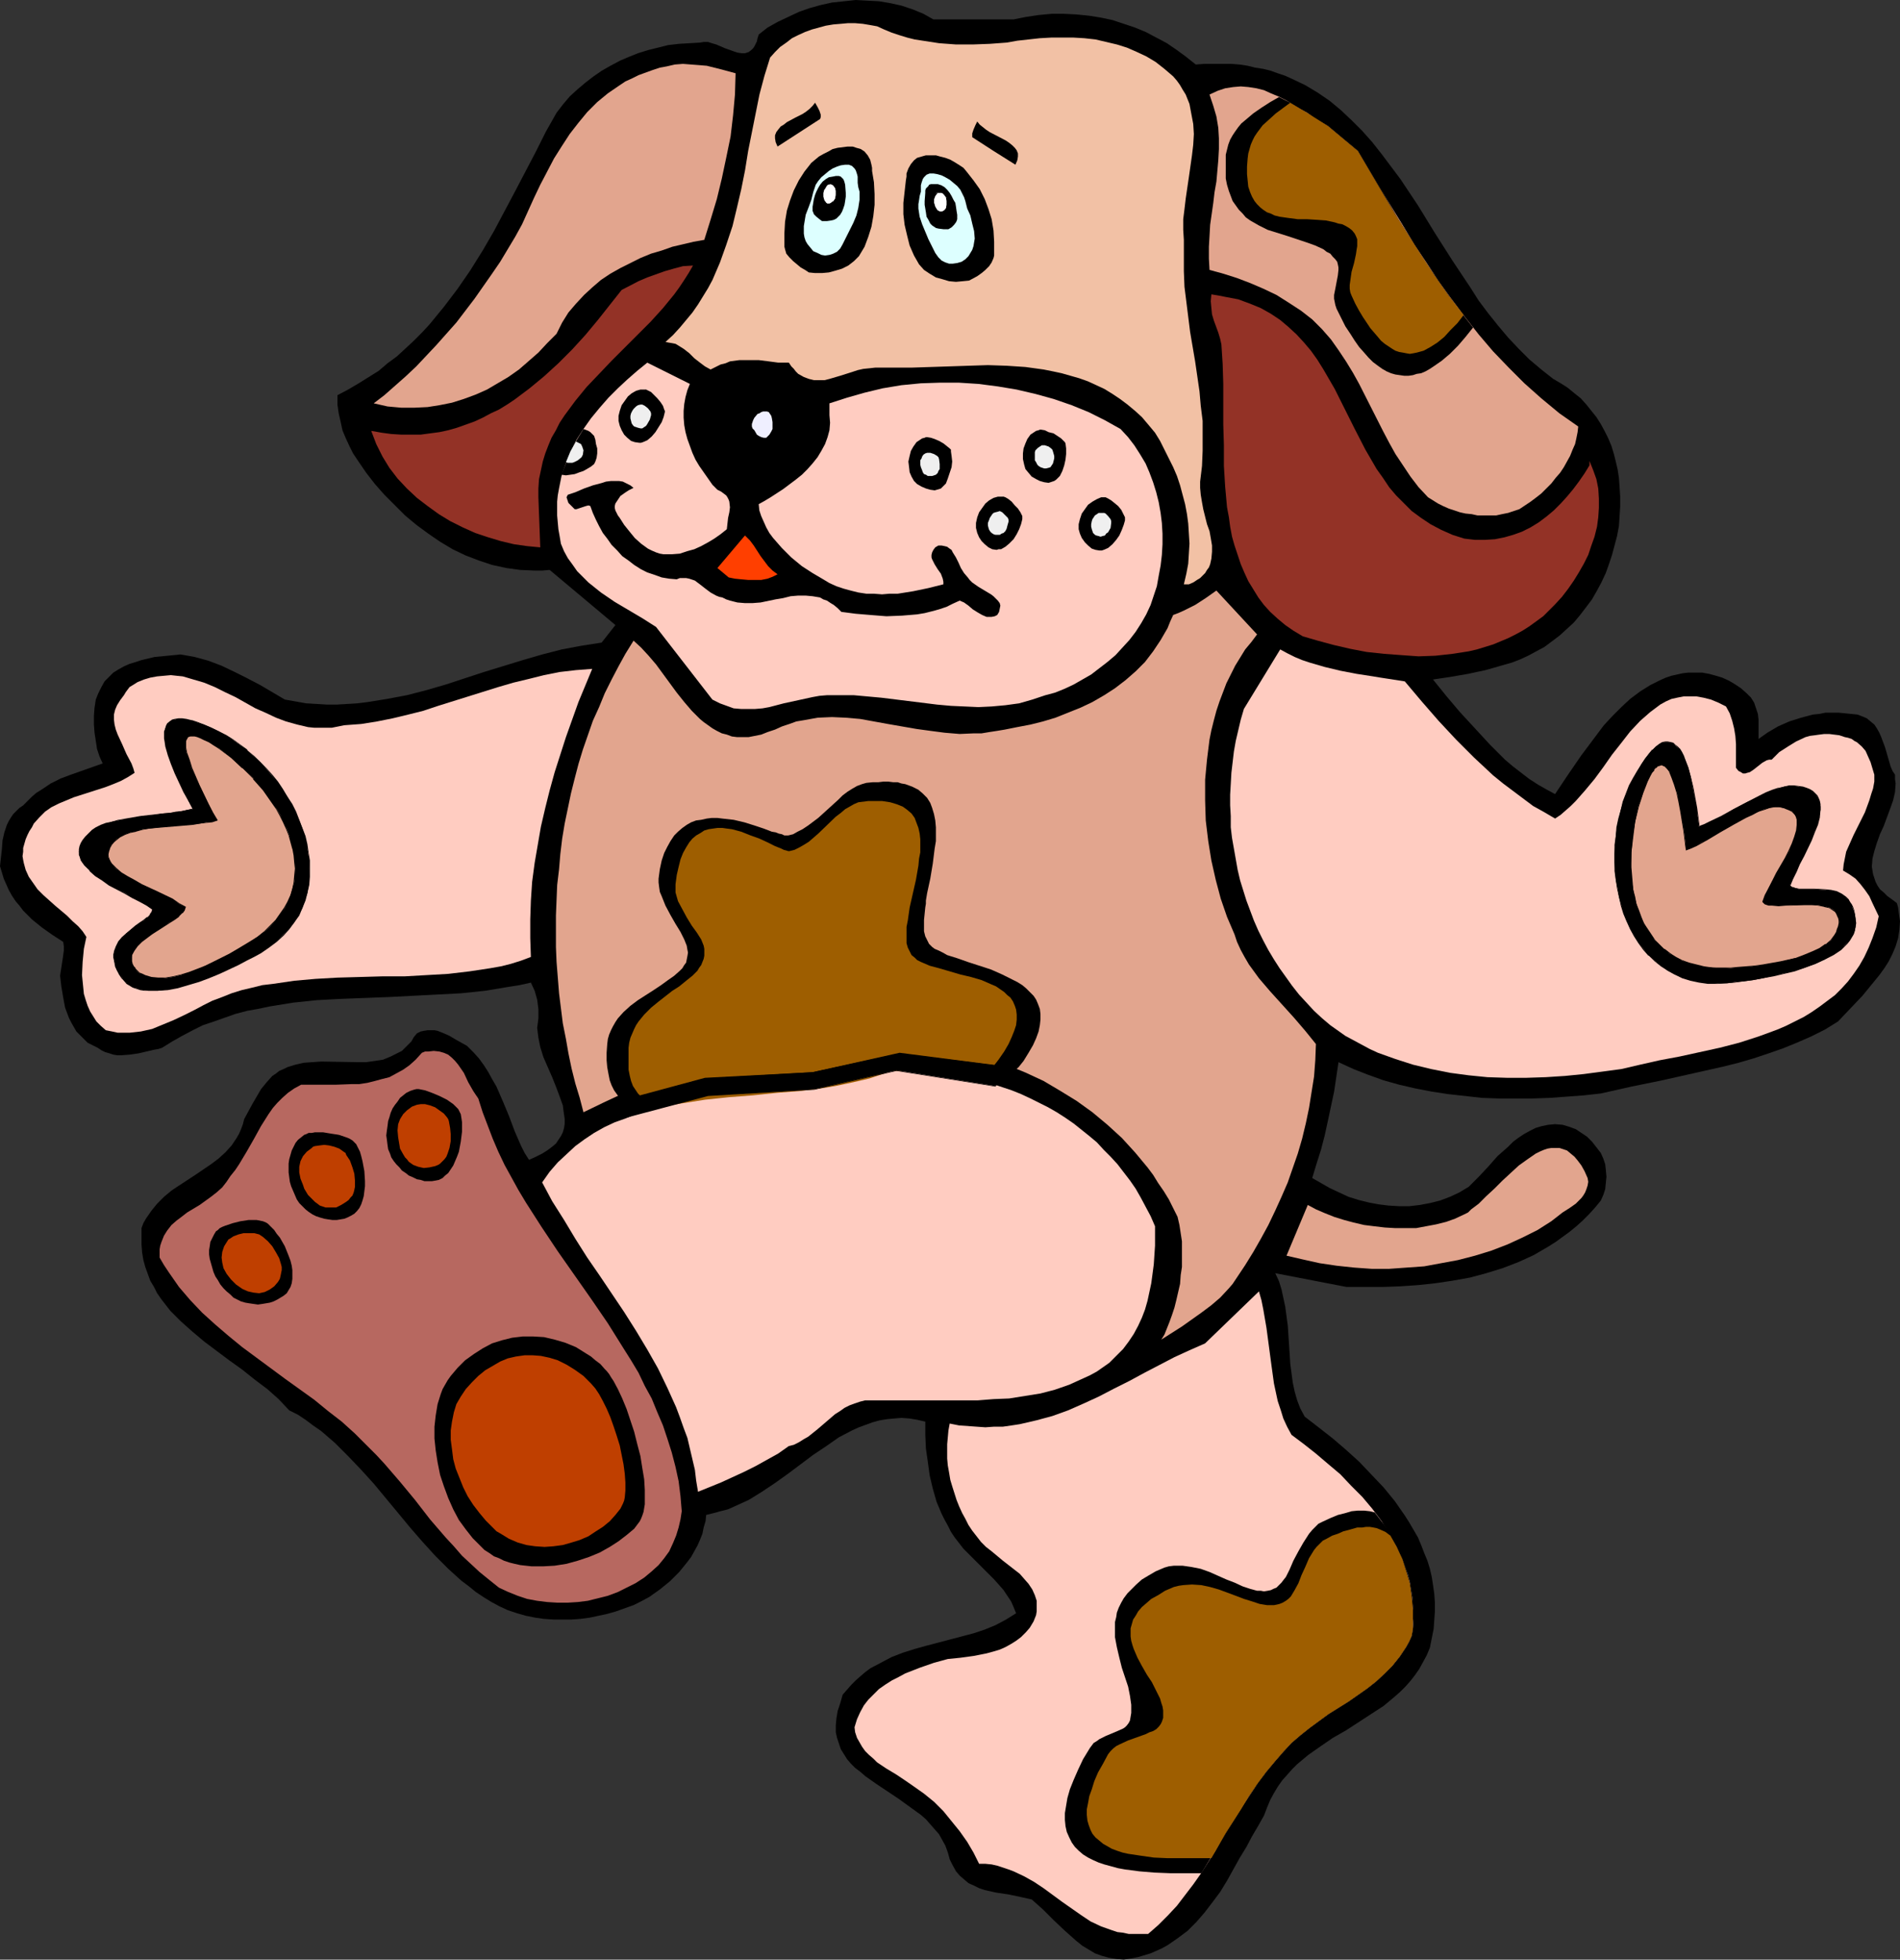
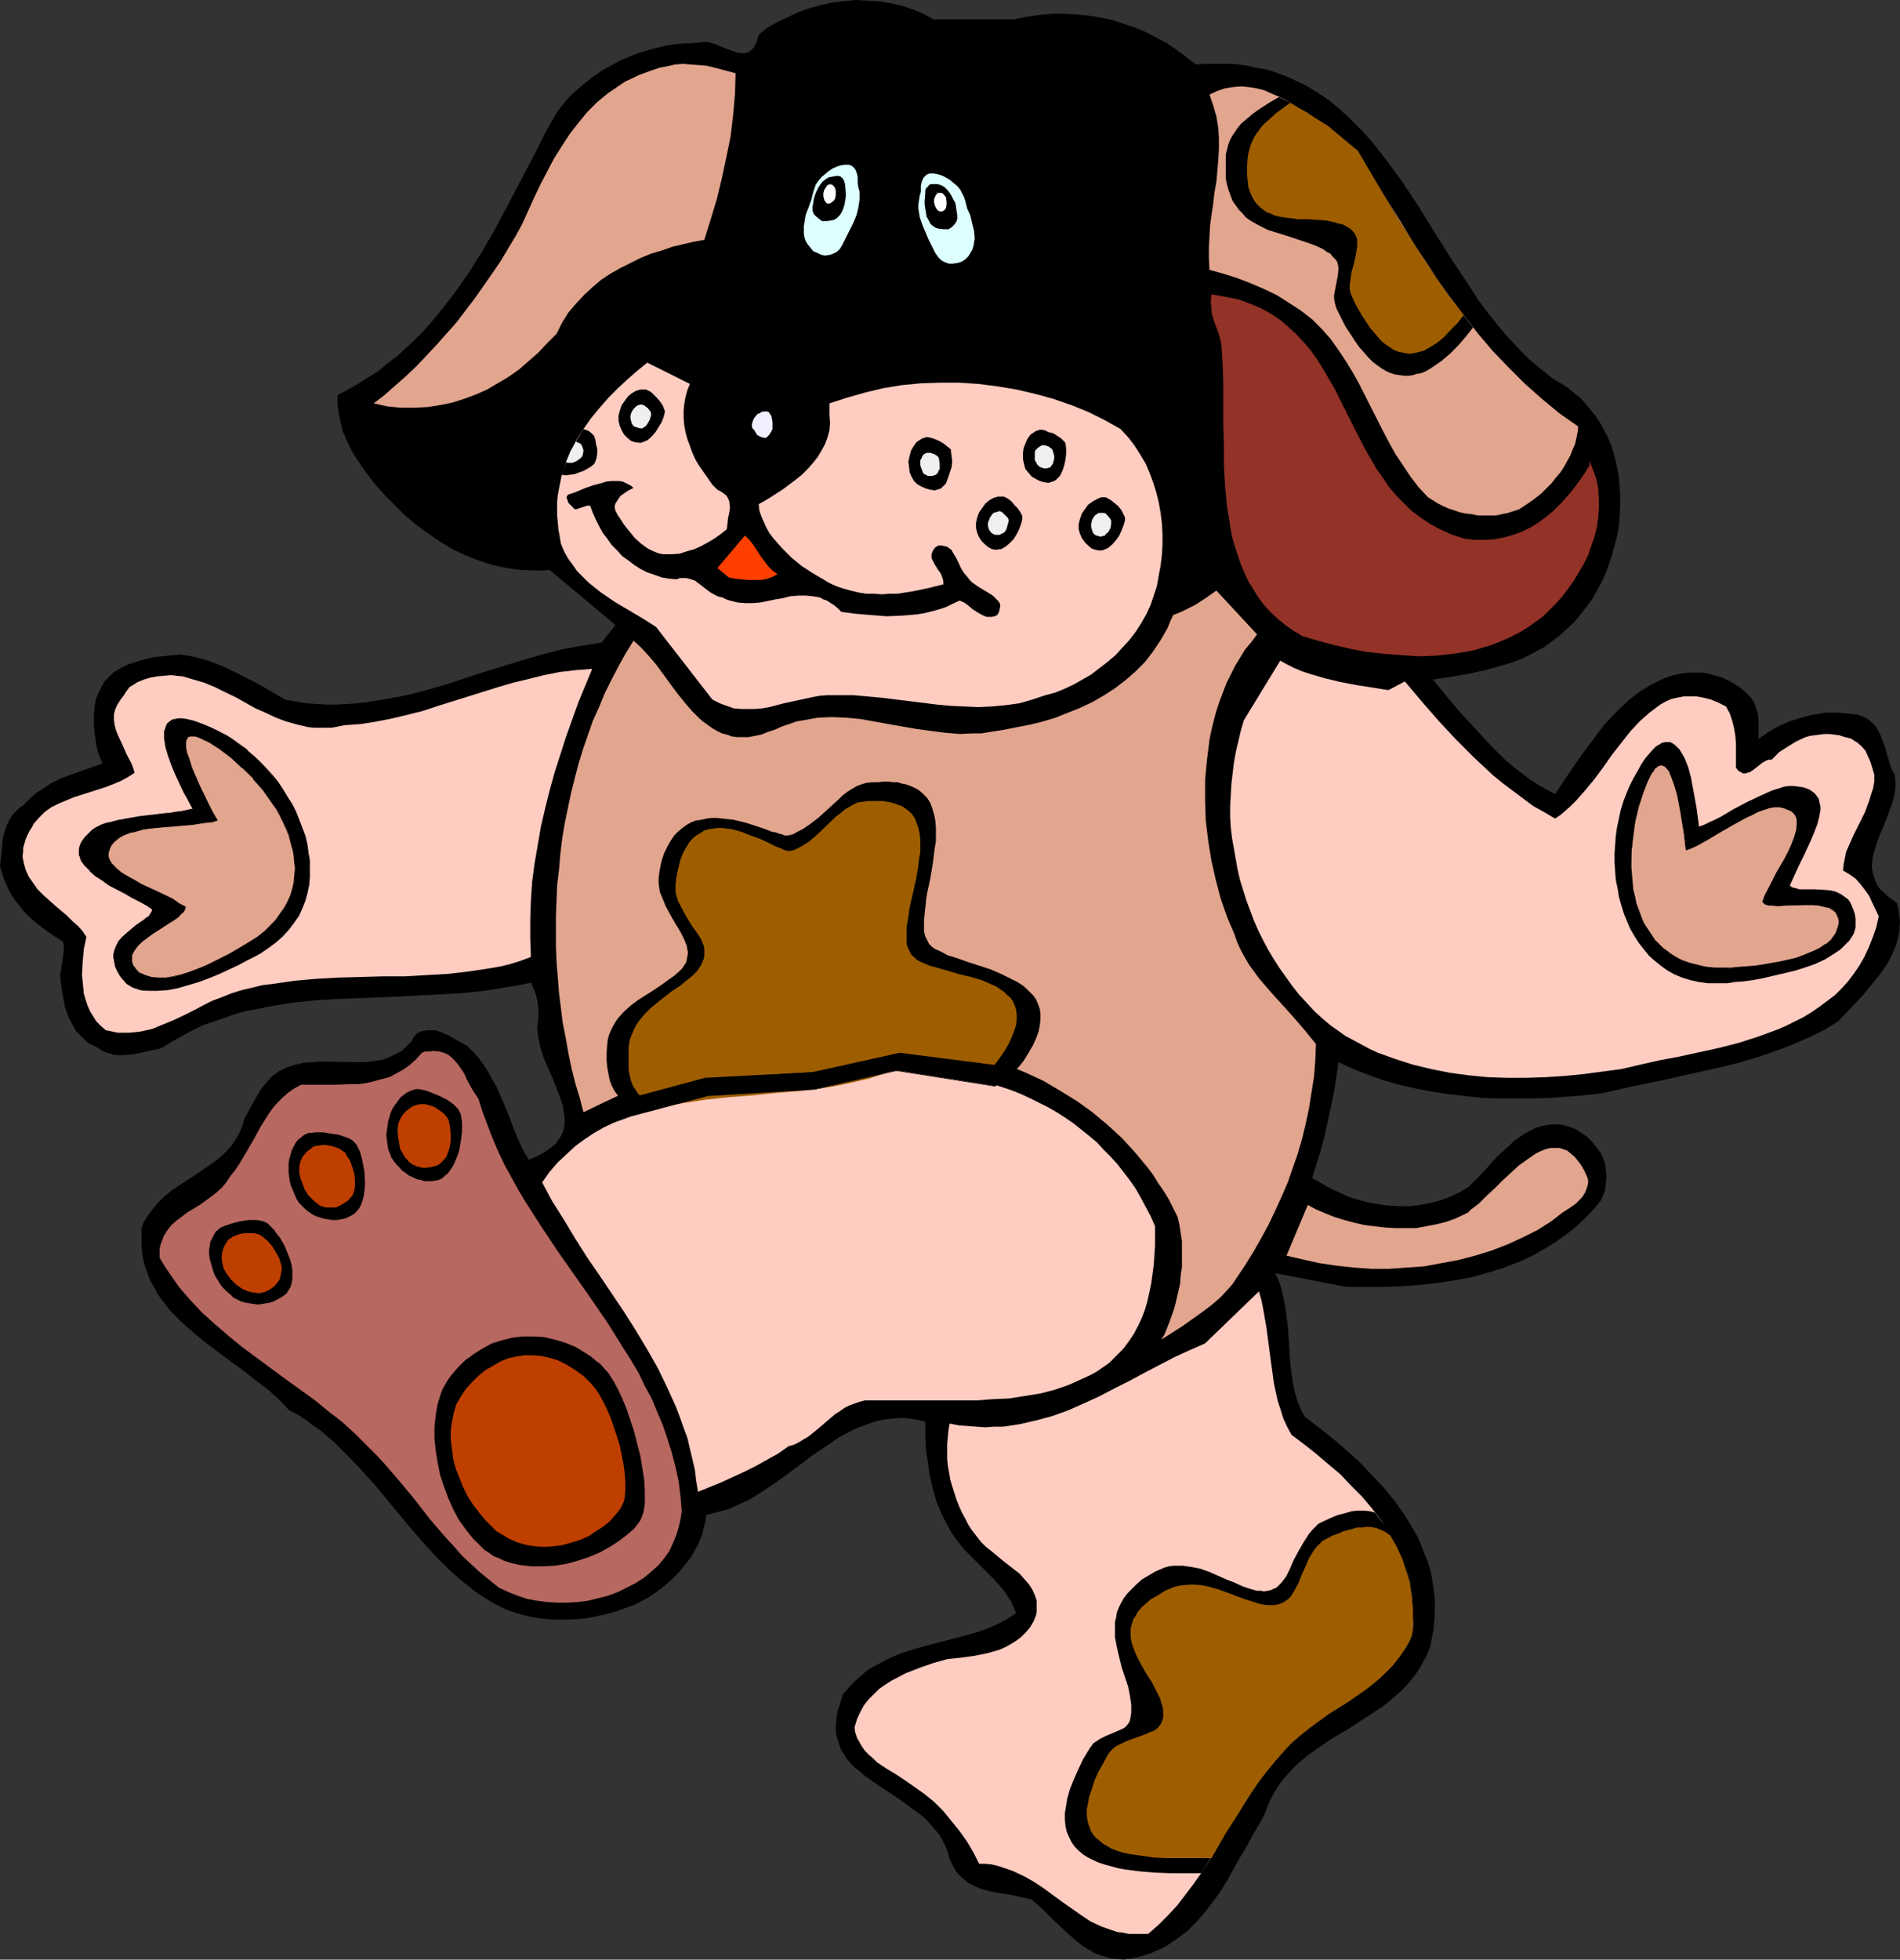
<svg xmlns="http://www.w3.org/2000/svg" xmlns:ns1="http://sodipodi.sourceforge.net/DTD/sodipodi-0.dtd" xmlns:ns2="http://www.inkscape.org/namespaces/inkscape" version="1.0" width="129.766mm" height="133.79mm" id="svg67" ns1:docname="Dog 34.wmf">
  <rect width="100%" height="100%" fill="#333333" stroke="none" />
  <ns1:namedview id="namedview67" pagecolor="#ffffff" bordercolor="#000000" borderopacity="0.25" ns2:showpageshadow="2" ns2:pageopacity="0.0" ns2:pagecheckerboard="0" ns2:deskcolor="#d1d1d1" ns2:document-units="mm" />
  <defs id="defs1">
    <pattern id="WMFhbasepattern" patternUnits="userSpaceOnUse" width="6" height="6" x="0" y="0" />
  </defs>
  <path style="fill:#000000;fill-opacity:1;fill-rule:evenodd;stroke:none" d="m 261.63,5.01 3.232,-0.646 3.232,-0.485 3.394,-0.323 h 3.07 l 3.232,0.162 3.232,0.323 3.07,0.485 3.07,0.646 2.909,0.97 2.909,0.97 2.747,1.131 2.747,1.454 2.747,1.454 2.586,1.778 2.424,1.778 2.424,1.939 2.262,-0.162 h 2.424 2.262 2.262 l 2.101,0.162 2.101,0.323 1.939,0.485 2.101,0.323 1.939,0.485 1.778,0.646 1.939,0.646 1.778,0.808 3.394,1.616 3.232,1.939 3.07,2.101 2.909,2.424 2.747,2.586 2.747,2.747 2.586,2.909 2.424,3.071 2.424,3.232 2.424,3.232 4.525,6.787 4.363,7.111 4.525,7.111 4.525,6.787 2.262,3.555 2.424,3.232 2.586,3.232 2.586,3.071 2.747,2.909 2.747,2.747 3.07,2.586 3.07,2.424 1.939,1.131 1.778,1.131 1.778,1.454 1.616,1.293 1.454,1.616 1.293,1.616 1.293,1.616 1.131,1.778 0.97,1.778 0.97,1.939 0.808,1.939 0.646,2.101 0.485,1.939 0.485,2.101 0.323,2.101 0.162,2.262 0.162,2.586 v 2.586 l -0.162,2.586 -0.162,2.424 -0.485,2.586 -0.646,2.424 -0.646,2.424 -0.808,2.424 -0.808,2.262 -1.131,2.424 -1.131,2.101 -1.293,2.262 -1.454,1.939 -1.616,2.101 -1.616,1.939 -1.939,1.778 -1.778,1.616 -1.939,1.454 -1.939,1.454 -2.101,1.131 -2.101,1.131 -2.101,0.97 -2.101,0.808 -2.262,0.646 -4.525,1.293 -4.525,0.97 -4.686,0.808 -4.363,0.646 3.394,4.202 3.555,4.202 3.878,4.202 3.878,4.202 1.939,1.939 1.939,1.939 2.101,1.778 2.101,1.616 2.101,1.616 2.262,1.454 2.262,1.293 2.101,1.131 1.616,-2.424 1.616,-2.424 1.778,-2.586 1.778,-2.586 1.939,-2.586 1.939,-2.586 1.939,-2.586 2.262,-2.424 2.262,-2.262 2.262,-2.101 2.586,-1.939 2.586,-1.616 2.586,-1.293 1.454,-0.646 1.454,-0.485 1.454,-0.323 1.454,-0.323 1.454,-0.162 h 1.616 1.939 l 1.778,0.323 1.778,0.485 1.616,0.485 1.778,0.808 1.616,0.97 1.454,0.97 1.454,1.293 1.131,1.131 0.808,1.293 0.485,1.454 0.485,1.454 0.162,1.454 v 1.616 3.394 l 2.262,-1.616 2.747,-1.616 2.909,-1.293 3.07,-0.97 3.07,-0.808 1.616,-0.162 1.616,-0.323 h 1.778 1.616 l 1.616,0.162 1.616,0.162 1.616,0.162 1.293,0.485 1.131,0.485 0.97,0.808 0.97,0.808 0.646,0.97 0.646,1.131 0.485,1.131 0.97,2.586 1.454,5.01 0.485,1.131 0.646,0.97 v 1.131 l 0.162,1.131 -0.162,2.262 -0.485,2.101 -0.808,2.262 -1.616,4.363 -0.97,2.101 -0.808,2.262 -0.646,2.101 -0.485,1.939 -0.162,2.101 0.162,0.97 0.162,0.97 0.323,0.97 0.323,0.97 0.485,0.97 0.646,0.97 0.97,0.808 0.97,0.97 1.131,0.808 1.293,0.97 0.323,1.131 0.162,1.293 0.323,2.262 -0.162,2.262 -0.323,2.101 -0.646,2.101 -0.808,1.939 -0.97,1.939 -1.131,1.778 -1.293,1.778 -1.454,1.778 -2.909,3.555 -3.232,3.394 -3.07,3.232 -3.394,2.101 -3.555,1.778 -3.717,1.616 -3.555,1.454 -3.717,1.293 -3.878,1.293 -3.878,1.131 -3.878,0.97 -7.918,1.778 -7.918,1.778 -7.918,1.616 -7.918,1.778 -4.363,0.485 -4.363,0.323 -4.363,0.323 -4.525,0.162 h -4.363 -4.363 l -4.363,-0.162 -4.363,-0.485 -4.363,-0.485 -4.202,-0.646 -4.202,-0.808 -4.202,-0.97 -4.04,-1.131 -4.04,-1.454 -3.717,-1.454 -3.878,-1.778 -1.131,7.595 -1.616,7.595 -0.808,3.717 -0.97,3.717 -1.131,3.555 -1.131,3.717 2.262,1.293 2.262,1.293 2.424,1.131 2.424,1.131 2.586,0.808 2.586,0.646 2.586,0.485 2.586,0.323 2.747,0.162 h 2.586 l 2.747,-0.323 2.586,-0.485 2.586,-0.646 2.586,-0.97 2.424,-1.131 2.424,-1.454 2.586,-2.586 2.424,-2.586 2.424,-2.747 2.747,-2.424 1.293,-1.293 1.293,-0.97 1.454,-0.97 1.454,-0.808 1.616,-0.808 1.616,-0.485 1.616,-0.323 1.778,-0.162 1.939,0.162 1.616,0.485 1.778,0.646 1.454,0.97 1.454,0.97 1.293,1.293 1.131,1.454 1.131,1.454 0.646,1.454 0.485,1.454 0.162,1.454 0.162,1.778 -0.162,1.616 -0.162,1.616 -0.485,1.454 -0.646,1.454 -1.454,1.778 -1.616,1.778 -1.616,1.616 -1.616,1.454 -1.778,1.454 -1.778,1.293 -1.778,1.293 -1.778,1.131 -1.939,1.131 -1.939,1.131 -3.878,1.778 -4.202,1.616 -4.202,1.293 -4.202,1.131 -4.525,0.808 -4.363,0.646 -4.525,0.485 -4.686,0.323 -4.525,0.162 h -4.686 -4.525 l -18.422,-3.555 0.97,2.101 0.646,2.101 0.485,2.262 0.485,2.262 0.323,2.424 0.323,2.424 0.323,4.848 0.323,5.01 0.323,2.424 0.323,2.424 0.485,2.262 0.646,2.262 0.808,2.101 1.131,2.101 3.555,2.747 3.717,2.909 3.394,2.909 3.394,3.071 3.232,3.394 3.07,3.232 2.909,3.555 2.586,3.717 1.131,1.778 1.131,1.939 1.131,1.939 0.808,1.939 0.808,2.101 0.808,1.939 0.646,2.101 0.485,2.101 0.323,2.101 0.323,2.262 0.162,2.262 v 2.262 l -0.162,2.262 -0.162,2.262 -0.485,2.424 -0.485,2.424 -0.808,1.939 -0.97,1.778 -0.97,1.778 -1.131,1.616 -1.131,1.454 -1.293,1.454 -1.293,1.293 -1.454,1.293 -2.909,2.424 -3.232,2.101 -6.464,4.202 -3.394,1.939 -3.07,2.101 -3.232,2.262 -2.909,2.424 -1.293,1.293 -1.293,1.454 -1.293,1.454 -1.131,1.616 -0.97,1.616 -0.97,1.778 -0.808,1.939 -0.808,2.101 -1.454,2.586 -1.616,2.747 -1.454,2.747 -1.778,2.909 -3.232,5.818 -1.778,2.909 -1.939,2.586 -2.101,2.747 -2.101,2.424 -2.262,2.262 -2.586,1.939 -2.586,1.778 -1.454,0.808 -1.454,0.646 -1.454,0.646 -1.616,0.485 -1.616,0.485 -1.616,0.323 -2.101,0.323 -1.939,-0.162 -1.939,-0.323 -1.778,-0.485 -1.778,-0.646 -1.616,-0.97 -1.616,-0.97 -1.616,-1.293 -2.909,-2.586 -2.909,-2.747 -2.747,-2.747 -1.454,-1.293 -1.454,-1.293 -2.909,-0.646 -3.07,-0.646 -3.232,-0.485 -2.909,-0.646 -1.454,-0.485 -1.293,-0.646 -1.454,-0.646 -1.131,-0.97 -1.131,-0.97 -0.97,-1.131 -0.808,-1.454 -0.808,-1.616 -0.485,-1.778 -0.646,-1.778 -0.808,-1.454 -0.808,-1.454 -1.131,-1.293 -1.131,-1.293 -1.131,-1.293 -1.293,-1.131 -2.909,-2.101 -2.909,-2.101 -2.909,-1.939 -2.909,-1.939 -2.747,-1.939 -1.293,-1.131 -1.293,-0.97 -1.131,-1.131 -0.97,-1.131 -0.808,-1.293 -0.808,-1.293 -0.485,-1.454 -0.485,-1.454 -0.323,-1.454 v -1.778 l 0.162,-1.778 0.323,-1.939 0.646,-1.939 0.646,-2.262 1.131,-1.293 1.131,-1.293 1.131,-1.131 1.293,-1.131 1.131,-0.97 1.293,-0.97 2.747,-1.454 2.747,-1.454 2.909,-1.131 3.07,-0.97 2.909,-0.808 6.141,-1.616 3.07,-0.808 3.07,-0.808 2.909,-0.97 2.747,-1.131 2.747,-1.454 2.586,-1.616 -0.646,-1.616 -0.646,-1.454 -0.97,-1.454 -0.97,-1.454 -1.131,-1.293 -1.293,-1.454 -2.586,-2.586 -2.747,-2.747 -2.586,-2.586 -1.131,-1.454 -1.131,-1.454 -0.97,-1.454 -0.808,-1.616 -0.808,-1.454 -0.808,-1.616 -1.293,-3.071 -0.97,-3.394 -0.808,-3.394 -0.485,-3.555 -0.485,-3.394 -0.162,-3.555 v -3.394 l -2.101,-0.485 -1.939,-0.323 -2.101,-0.162 -1.939,0.162 -1.778,0.162 -1.939,0.323 -1.778,0.485 -1.778,0.646 -1.778,0.646 -1.778,0.808 -3.394,1.778 -3.232,2.262 -3.394,2.262 -3.232,2.424 -3.232,2.424 -3.394,2.424 -3.394,2.262 -3.394,2.101 -1.778,0.808 -1.778,0.808 -1.778,0.808 -1.939,0.485 -1.778,0.485 -1.939,0.485 -0.162,1.616 -0.485,1.616 -0.323,1.616 -0.646,1.616 -0.646,1.454 -0.808,1.454 -0.808,1.454 -0.97,1.293 -2.101,2.586 -2.424,2.424 -2.586,2.101 -2.747,1.939 -2.101,1.131 -1.939,0.97 -2.262,0.808 -2.262,0.808 -2.262,0.646 -2.262,0.485 -2.262,0.485 -2.424,0.323 -2.262,0.162 h -2.424 -2.262 l -2.424,-0.162 -2.262,-0.323 -2.424,-0.485 -2.262,-0.646 -2.424,-0.808 -2.101,-0.97 -2.101,-1.131 -2.101,-1.293 -1.939,-1.293 -1.778,-1.454 -1.939,-1.454 -3.394,-3.071 -3.394,-3.394 -3.232,-3.555 -3.232,-3.717 -3.07,-3.717 -6.302,-7.595 -3.232,-3.555 -3.394,-3.555 -3.394,-3.394 -3.555,-3.071 -2.101,-1.454 -1.939,-1.454 -1.939,-1.293 -2.262,-1.131 -2.747,-2.909 -2.909,-2.586 -3.232,-2.424 -3.232,-2.586 -3.394,-2.424 -3.232,-2.424 -3.232,-2.424 -3.07,-2.586 -2.909,-2.586 -2.747,-2.747 -1.131,-1.454 -1.131,-1.454 -1.131,-1.616 -0.808,-1.616 -0.97,-1.616 -0.646,-1.778 -0.646,-1.778 -0.485,-1.778 -0.323,-1.939 -0.162,-2.101 v -1.939 -2.262 l 0.485,-1.293 0.646,-1.131 1.454,-2.101 1.454,-1.778 1.778,-1.778 1.939,-1.616 1.939,-1.293 4.202,-2.747 4.04,-2.747 1.939,-1.454 1.778,-1.616 1.616,-1.778 1.293,-1.939 0.646,-1.131 0.485,-1.131 0.485,-1.293 0.323,-1.293 2.101,-3.879 1.131,-1.939 1.131,-1.939 1.454,-1.778 1.454,-1.616 0.97,-0.646 0.808,-0.646 1.131,-0.485 0.97,-0.485 2.101,-0.646 2.101,-0.485 2.262,-0.162 2.262,-0.162 9.373,0.162 h 2.262 l 2.262,-0.323 2.101,-0.323 1.939,-0.808 0.97,-0.485 0.97,-0.485 0.97,-0.485 0.808,-0.808 1.616,-1.616 0.646,-1.131 0.808,-0.97 0.97,-0.485 0.808,-0.162 0.97,-0.162 h 0.808 0.97 l 0.808,0.162 1.616,0.646 1.454,0.646 1.616,0.97 1.454,0.808 1.454,0.808 1.616,1.616 1.454,1.616 1.293,1.778 1.131,1.778 0.97,1.778 1.131,1.939 1.616,3.717 1.616,3.879 1.454,3.879 1.616,3.717 0.97,1.939 1.131,1.778 1.778,-0.808 1.616,-0.808 1.293,-0.808 1.293,-0.97 0.97,-0.808 0.646,-0.97 0.646,-0.97 0.485,-0.97 0.323,-1.131 0.162,-1.131 v -1.131 l -0.162,-1.131 -0.162,-1.131 -0.162,-1.293 -0.808,-2.262 -0.485,-1.293 -0.485,-1.293 -0.97,-2.424 -2.262,-5.171 -0.808,-2.586 -0.485,-2.424 -0.162,-1.293 -0.162,-1.293 0.162,-1.131 0.162,-1.293 v -2.424 l -0.323,-2.424 -0.646,-2.262 -0.97,-2.101 -2.909,0.646 -3.07,0.485 -5.818,0.97 -6.141,0.646 -6.141,0.323 -12.443,0.646 -12.605,0.485 -6.141,0.323 -6.141,0.646 -5.979,0.97 -3.07,0.646 -2.747,0.485 -3.07,0.808 -2.747,0.97 -2.747,0.97 -2.909,0.97 -2.586,1.293 -2.747,1.454 -2.586,1.454 -2.586,1.616 -0.97,0.323 -0.97,0.162 -2.101,0.485 -2.101,0.485 -2.262,0.323 -2.101,0.162 h -1.131 l -0.97,-0.162 -0.97,-0.323 -1.131,-0.323 -0.97,-0.485 -0.97,-0.646 -1.293,-0.646 -1.293,-0.646 -0.97,-0.97 -0.97,-0.97 -0.97,-0.97 -0.646,-1.131 -0.646,-1.131 -0.646,-1.293 -0.97,-2.586 -0.485,-2.586 -0.485,-2.909 -0.323,-2.747 0.646,-4.202 0.323,-2.262 v -1.131 l -0.162,-1.131 -2.747,-1.778 -2.747,-1.939 L 8.242,237.237 5.979,234.974 5.01,233.681 4.04,232.55 3.07,231.096 2.262,229.641 1.616,228.187 0.97,226.732 0.485,225.116 0,223.5 l 0.485,-4.363 0.162,-2.262 0.485,-2.101 0.646,-1.939 0.485,-0.97 0.485,-0.808 0.646,-0.97 0.808,-0.808 0.808,-0.808 0.97,-0.646 1.131,-1.131 1.131,-1.131 1.131,-0.97 1.293,-0.808 2.424,-1.616 2.586,-1.293 2.586,-0.97 2.747,-0.97 5.494,-1.939 -0.808,-1.778 -0.646,-1.939 -0.323,-2.101 -0.323,-2.101 -0.162,-2.101 V 184.715 l 0.162,-2.101 0.323,-2.101 0.646,-1.616 0.808,-1.616 0.808,-1.454 1.131,-1.131 1.131,-1.131 1.293,-0.808 1.454,-0.808 1.454,-0.646 1.616,-0.485 1.454,-0.485 3.394,-0.808 3.394,-0.323 3.232,-0.323 1.939,0.323 1.778,0.323 3.555,0.97 3.394,1.293 3.394,1.616 3.232,1.616 3.394,1.778 6.302,3.717 2.747,0.485 2.747,0.485 2.747,0.162 2.586,0.162 h 2.586 l 2.747,-0.162 2.586,-0.162 2.586,-0.323 5.01,-0.808 5.171,-0.97 5.01,-1.293 5.01,-1.454 9.858,-3.232 10.019,-3.071 5.01,-1.454 5.01,-1.293 5.171,-0.97 5.171,-0.808 3.555,-4.525 -16.968,-14.221 -1.939,0.162 h -1.939 l -3.717,-0.162 -3.555,-0.485 -3.717,-0.808 -3.394,-1.131 -3.394,-1.293 -3.394,-1.616 -3.232,-1.939 -3.07,-2.101 -3.07,-2.262 -2.909,-2.424 -2.586,-2.586 -2.747,-2.747 -2.424,-2.747 -2.262,-2.909 -2.101,-3.071 -1.293,-1.939 -0.97,-1.939 -0.97,-2.101 -0.808,-1.939 -0.485,-2.262 -0.485,-2.101 -0.323,-2.262 v -2.424 l 2.747,-1.454 2.747,-1.616 2.586,-1.616 2.586,-1.616 2.262,-1.939 2.424,-1.778 2.101,-1.939 2.262,-2.101 2.101,-2.101 1.939,-2.101 3.717,-4.525 3.555,-4.687 3.232,-4.687 3.232,-5.171 2.909,-5.01 2.747,-5.171 2.747,-5.171 5.333,-10.181 2.586,-5.171 2.747,-4.848 1.616,-2.101 1.778,-2.101 1.939,-1.778 2.101,-1.778 2.101,-1.616 2.101,-1.454 2.262,-1.293 2.424,-1.293 2.262,-0.97 2.424,-0.97 2.586,-0.808 2.586,-0.646 2.586,-0.646 2.747,-0.323 2.747,-0.162 2.747,-0.162 0.97,-0.162 h 1.131 l 0.97,0.323 1.131,0.323 2.262,0.97 2.262,0.808 0.97,0.323 1.131,0.162 h 0.808 l 0.97,-0.323 0.808,-0.646 0.323,-0.323 0.323,-0.485 0.323,-0.646 0.323,-0.646 0.162,-0.808 0.323,-0.97 2.262,-1.778 2.586,-1.454 2.747,-1.293 2.747,-1.293 2.747,-0.97 2.909,-0.808 2.909,-0.646 3.07,-0.323 L 220.907,0 l 2.909,0.162 3.07,0.162 2.909,0.485 2.909,0.646 2.909,0.97 2.747,1.131 2.586,1.454 z" id="path1" />
-   <path style="fill:#f2c1a5;fill-opacity:1;fill-rule:evenodd;stroke:none" d="m 259.853,10.989 2.747,-0.485 2.909,-0.323 2.909,-0.323 2.909,-0.162 h 2.909 2.909 l 2.747,0.162 2.909,0.323 2.747,0.646 2.747,0.646 2.586,0.808 2.586,1.131 2.424,1.131 2.424,1.454 2.262,1.778 2.262,1.939 0.97,1.131 0.808,1.131 0.646,1.131 0.808,1.293 0.97,2.424 0.485,2.586 0.485,2.586 0.162,2.586 -0.162,2.747 -0.323,2.747 -0.808,5.656 -0.808,5.495 -0.323,2.747 -0.323,2.586 v 2.747 l 0.162,2.586 v 4.04 4.04 l 0.162,4.04 0.485,3.879 0.97,7.757 1.293,7.595 1.131,7.757 0.323,3.717 0.485,3.879 v 3.879 3.879 l -0.162,3.879 -0.485,4.04 v 1.616 l 0.162,1.778 0.323,1.939 0.323,1.778 0.97,3.879 0.646,1.778 0.323,1.778 0.323,1.939 v 1.616 l -0.162,1.778 -0.323,1.454 -0.323,0.808 -0.485,0.646 -0.485,0.808 -0.646,0.646 -0.646,0.646 -0.808,0.485 -0.97,0.646 -1.131,0.485 h -1.293 l 0.646,-2.747 0.485,-2.586 0.162,-2.586 0.162,-2.586 -0.162,-2.586 -0.162,-2.586 -0.323,-2.424 -0.485,-2.586 -0.646,-2.424 -0.646,-2.424 -0.808,-2.424 -0.97,-2.262 -1.131,-2.262 -1.131,-2.262 -1.131,-2.262 -1.293,-2.101 -1.616,-1.939 -1.778,-2.101 -1.778,-1.616 -1.939,-1.616 -1.939,-1.454 -1.939,-1.293 -2.101,-1.293 -2.101,-0.97 -2.101,-0.97 -2.262,-0.808 -2.262,-0.646 -2.262,-0.646 -2.262,-0.485 -2.424,-0.485 -4.686,-0.646 -4.848,-0.323 -4.848,-0.162 -5.01,0.162 -4.848,0.162 -9.858,0.323 h -4.686 -4.686 l -1.454,0.162 -1.616,0.162 -1.454,0.323 -1.454,0.485 -3.07,0.97 -2.747,0.808 -1.293,0.323 h -1.454 -1.293 l -1.293,-0.323 -1.293,-0.485 -1.454,-0.808 -0.646,-0.646 -0.485,-0.646 -0.646,-0.646 -0.646,-0.97 h -2.747 l -2.424,-0.323 -2.586,-0.323 h -2.586 -2.424 l -2.424,0.323 -1.131,0.485 -1.293,0.323 -1.293,0.646 -1.293,0.646 -1.454,-0.808 -1.293,-0.97 -1.454,-1.131 -1.293,-1.293 -1.454,-1.131 -1.293,-0.808 -0.808,-0.485 -0.808,-0.162 -0.97,-0.162 -0.808,-0.162 1.939,-1.778 1.778,-1.939 1.616,-1.939 1.616,-1.939 1.454,-2.101 1.293,-2.101 1.293,-2.101 1.131,-2.101 0.97,-2.262 0.97,-2.262 1.616,-4.525 1.616,-4.848 1.131,-4.687 1.131,-4.848 0.97,-4.848 0.808,-5.01 0.97,-4.848 0.97,-4.848 0.97,-4.848 1.293,-4.848 1.454,-4.687 1.293,-1.454 1.293,-1.293 1.616,-1.131 1.454,-1.131 1.616,-0.808 1.778,-0.808 1.778,-0.646 1.778,-0.485 1.778,-0.485 1.939,-0.323 1.939,-0.162 1.778,-0.162 h 1.939 l 1.939,0.162 1.939,0.323 1.778,0.323 1.778,0.808 1.939,0.808 1.939,0.646 2.101,0.646 1.939,0.485 2.101,0.323 4.202,0.646 4.363,0.323 h 4.363 l 4.363,-0.162 z" id="path2" />
  <path style="fill:#e2a58e;fill-opacity:1;fill-rule:evenodd;stroke:none" d="m 189.88,18.908 -0.162,5.495 -0.485,5.333 -0.646,5.495 -1.131,5.495 -1.131,5.333 -1.293,5.333 -1.616,5.333 -1.616,5.171 -2.747,0.485 -2.747,0.646 -2.747,0.646 -2.747,0.97 -2.747,0.808 -2.747,1.131 -2.586,1.293 -2.586,1.293 -2.586,1.454 -2.424,1.616 -2.262,1.939 -2.101,1.939 -2.101,2.262 -1.939,2.262 -1.616,2.586 -1.454,2.909 -2.424,2.424 -2.262,2.424 -2.586,2.262 -2.424,2.101 -2.747,1.939 -2.747,1.616 -2.747,1.616 -2.909,1.293 -3.07,1.131 -3.07,0.97 -3.232,0.646 -3.07,0.485 -3.394,0.162 h -3.394 l -3.555,-0.323 -3.555,-0.808 2.747,-2.101 2.747,-2.424 2.747,-2.424 2.747,-2.586 2.586,-2.747 2.586,-2.747 2.586,-2.909 2.586,-2.909 4.686,-6.141 2.262,-3.232 2.262,-3.232 2.101,-3.071 1.939,-3.232 1.939,-3.232 1.778,-3.232 3.07,-6.787 1.616,-3.394 1.778,-3.394 1.778,-3.394 1.939,-3.071 2.101,-3.232 2.262,-2.909 2.262,-2.747 2.586,-2.586 2.747,-2.262 3.07,-2.101 1.454,-0.97 1.778,-0.808 1.616,-0.808 1.778,-0.646 1.778,-0.646 1.939,-0.646 1.778,-0.323 2.101,-0.485 2.101,-0.162 2.101,0.162 2.101,0.162 1.939,0.162 1.939,0.485 1.939,0.485 z" id="path3" />
  <path style="fill:#e2a58e;fill-opacity:1;fill-rule:evenodd;stroke:none" d="m 350.51,38.947 5.656,9.535 5.979,9.696 2.909,4.848 3.232,4.848 3.07,4.687 3.394,4.687 3.394,4.525 3.555,4.525 3.717,4.363 4.04,4.202 4.04,4.04 4.363,3.879 4.686,3.879 4.848,3.394 -0.162,1.454 -0.323,1.616 -0.323,1.454 -0.646,1.454 -0.646,1.616 -0.808,1.454 -0.808,1.454 -0.97,1.454 -1.131,1.293 -1.131,1.454 -2.586,2.586 -1.454,1.131 -1.293,0.97 -1.454,0.97 -1.454,0.97 -1.454,0.485 -1.454,0.485 -1.616,0.323 -1.454,0.323 h -1.616 -1.616 -1.616 l -1.454,-0.323 -1.616,-0.162 -1.454,-0.323 -1.454,-0.485 -1.454,-0.485 -1.454,-0.646 -1.293,-0.646 -1.293,-0.808 -1.293,-0.808 -2.424,-2.586 -2.101,-2.747 -1.939,-2.909 -1.939,-2.909 -1.616,-2.909 -1.616,-3.071 -6.141,-12.12 -1.616,-2.909 -1.778,-2.909 -1.939,-2.909 -1.939,-2.747 -2.262,-2.586 -2.586,-2.586 -2.909,-2.262 -3.232,-2.101 -3.07,-1.939 -3.394,-1.616 -3.394,-1.454 -3.394,-1.293 -3.555,-1.131 -3.555,-0.97 -0.162,-2.909 v -3.071 l 0.162,-2.747 0.162,-2.909 0.808,-5.656 0.323,-2.747 0.485,-2.747 0.485,-5.495 0.162,-2.909 v -2.747 l -0.162,-2.747 -0.485,-2.909 -0.808,-2.747 -0.97,-2.909 2.101,-0.97 1.939,-0.646 2.101,-0.323 1.939,-0.162 1.939,0.162 2.101,0.323 1.939,0.485 1.778,0.808 1.939,0.808 1.939,0.97 3.717,2.262 1.778,0.97 1.778,1.293 3.555,2.101 z" id="path4" />
  <path style="fill:#000000;fill-opacity:1;fill-rule:evenodd;stroke:none" d="m 380.244,84.52 -1.939,2.424 -1.939,2.262 -2.101,2.101 -2.101,1.778 -2.101,1.454 -0.97,0.646 -1.131,0.646 -1.131,0.485 -1.131,0.162 -0.97,0.323 -1.131,0.162 h -1.131 l -1.131,-0.162 -1.131,-0.162 -1.131,-0.323 -1.131,-0.485 -1.131,-0.646 -1.131,-0.808 -1.293,-0.97 -1.131,-1.131 -1.131,-1.293 -1.293,-1.454 -1.131,-1.616 -1.131,-1.778 -1.293,-1.939 -1.131,-2.262 -1.131,-2.262 -0.323,-0.97 -0.162,-0.808 -0.162,-0.808 v -0.97 l 0.323,-1.616 0.646,-3.394 0.162,-1.454 v -0.646 l -0.162,-0.808 -0.162,-0.646 -0.485,-0.646 -0.646,-0.646 -0.646,-0.808 -0.97,-0.485 -0.808,-0.646 -2.101,-0.97 -2.262,-0.808 -2.424,-0.808 -2.424,-0.808 -2.586,-0.808 -2.586,-0.808 -2.262,-1.131 -2.262,-1.293 -1.131,-0.808 -0.808,-0.97 -0.97,-0.97 -0.808,-1.131 -0.808,-1.131 -0.485,-1.293 -0.485,-1.293 -0.485,-1.616 -0.323,-1.616 V 44.118 42.179 39.917 l 0.323,-1.293 0.323,-1.293 0.485,-1.293 0.646,-1.131 0.646,-0.97 0.808,-1.131 0.808,-0.97 0.97,-0.808 2.101,-1.778 2.101,-1.454 2.262,-1.454 2.262,-1.293 3.232,1.616 3.07,1.939 3.232,1.939 3.07,1.939 7.757,6.464 6.949,11.636 3.394,5.818 3.555,5.656 3.717,5.818 3.878,5.656 4.04,5.656 z" id="path5" />
  <path style="fill:#9e5e00;fill-opacity:1;fill-rule:evenodd;stroke:none" d="m 377.82,81.288 -1.616,2.101 -1.778,1.778 -1.616,1.778 -1.778,1.454 -1.778,1.131 -1.778,0.97 -1.778,0.485 -0.808,0.162 -0.97,0.162 -0.97,-0.162 -0.808,-0.162 -0.97,-0.162 -0.97,-0.323 -0.808,-0.485 -0.97,-0.646 -0.97,-0.646 -0.97,-0.808 -0.808,-0.97 -0.97,-1.131 -0.97,-1.131 -0.97,-1.454 -0.97,-1.454 -0.97,-1.616 -0.97,-1.778 -0.97,-2.101 -0.323,-0.808 -0.162,-0.97 v -0.97 l 0.162,-1.131 0.323,-2.262 0.646,-2.262 0.485,-2.262 0.162,-1.131 0.162,-0.97 v -0.97 -0.808 l -0.323,-0.808 -0.323,-0.646 -0.646,-0.808 -0.808,-0.646 -0.808,-0.485 -0.97,-0.485 -0.97,-0.162 -0.97,-0.323 -2.262,-0.485 -2.262,-0.162 -2.586,-0.162 h -2.424 l -2.424,-0.323 -2.262,-0.323 -1.293,-0.323 -0.97,-0.485 -0.97,-0.323 -0.97,-0.646 -0.808,-0.646 -0.808,-0.808 -0.646,-0.808 -0.646,-1.131 -0.485,-1.131 -0.485,-1.454 -0.162,-1.616 -0.162,-1.616 v -1.939 l 0.162,-2.101 0.162,-1.293 0.323,-1.131 0.323,-1.131 0.485,-1.131 0.485,-0.97 0.646,-0.97 1.454,-1.939 1.616,-1.454 1.778,-1.616 3.717,-2.747 2.424,1.454 2.424,1.454 4.848,3.071 7.757,6.464 6.302,10.666 3.232,5.495 3.394,5.333 3.394,5.333 3.394,5.171 3.717,5.333 z" id="path6" />
  <path style="fill:#000000;fill-opacity:1;fill-rule:evenodd;stroke:none" d="m 211.696,30.705 -5.494,3.555 -5.494,3.555 -0.485,-1.131 -0.162,-0.97 v -0.808 l 0.323,-0.808 0.485,-0.646 0.646,-0.808 0.808,-0.485 0.808,-0.646 2.101,-1.131 1.939,-0.97 0.97,-0.646 0.808,-0.646 0.808,-0.808 0.646,-0.808 0.646,1.131 0.485,0.97 0.323,0.97 v 0.646 z" id="path7" />
  <path style="fill:#000000;fill-opacity:1;fill-rule:evenodd;stroke:none" d="m 250.965,35.392 5.494,3.555 5.656,3.555 0.485,-1.131 0.162,-0.97 v -0.808 l -0.323,-0.808 -0.485,-0.646 -0.646,-0.646 -0.808,-0.646 -0.97,-0.646 -4.04,-2.101 -0.97,-0.646 -0.808,-0.646 -0.808,-0.646 -0.646,-0.808 -0.485,0.97 -0.485,1.131 -0.323,0.97 v 0.485 z" id="path8" />
  <path style="fill:#000000;fill-opacity:1;fill-rule:evenodd;stroke:none" d="m 225.109,44.118 0.485,2.909 0.162,3.071 v 2.747 l -0.323,2.909 -0.485,2.747 -0.808,2.586 -0.97,2.586 -1.454,2.424 -1.293,1.293 -1.454,1.131 -1.616,0.808 -1.616,0.485 -1.778,0.485 -1.778,0.162 h -1.778 l -1.616,-0.162 -0.97,-0.646 -1.131,-0.646 -0.97,-0.808 -0.97,-0.808 -0.97,-0.97 -0.808,-0.97 -0.323,-1.131 -0.162,-0.646 v -0.646 -2.909 l 0.162,-2.909 0.485,-2.909 0.808,-2.586 0.97,-2.586 1.293,-2.586 1.454,-2.262 1.778,-2.262 0.97,-0.808 0.97,-0.808 1.131,-0.646 1.293,-0.646 1.131,-0.646 1.293,-0.323 1.293,-0.162 1.293,-0.162 h 1.293 l 0.97,0.323 1.131,0.323 0.97,0.646 0.808,0.97 0.646,1.131 0.323,1.293 0.162,0.808 z" id="path9" />
  <path style="fill:#ddffff;fill-opacity:1;fill-rule:evenodd;stroke:none" d="m 221.392,47.189 0.162,1.131 0.323,1.131 v 0.97 1.131 l -0.323,2.101 -0.485,1.939 -0.808,1.939 -0.97,1.939 -1.778,3.555 -0.646,1.131 -0.808,0.808 -0.97,0.485 -0.97,0.323 -1.131,0.162 -0.97,-0.162 -0.97,-0.485 -1.131,-0.485 -0.646,-0.808 -0.808,-0.97 -0.485,-0.808 -0.323,-0.97 -0.162,-0.97 V 59.309 58.34 l 0.162,-0.97 0.323,-1.939 0.808,-2.101 0.646,-1.778 0.485,-1.939 0.323,-0.97 0.323,-0.97 0.646,-0.97 0.808,-0.97 0.97,-0.808 0.97,-0.808 0.97,-0.646 1.131,-0.485 0.97,-0.323 1.131,-0.162 h 0.97 l 0.808,0.323 0.646,0.646 0.323,0.485 0.162,0.485 0.162,0.485 0.162,0.646 z" id="path10" />
  <path style="fill:#000000;fill-opacity:1;fill-rule:evenodd;stroke:none" d="m 233.835,46.542 -0.323,2.909 -0.323,2.909 v 2.909 l 0.323,2.747 0.646,2.747 0.646,2.586 1.131,2.586 1.293,2.262 1.293,1.454 1.454,0.97 1.616,0.97 1.778,0.485 1.616,0.485 1.778,0.162 1.778,-0.162 1.616,-0.162 2.101,-1.131 1.131,-0.808 0.97,-0.808 0.97,-0.97 0.646,-0.97 0.485,-1.131 0.162,-0.646 v -0.646 -2.909 l -0.162,-2.909 -0.485,-2.909 -0.808,-2.586 -0.97,-2.586 -1.293,-2.586 -1.616,-2.262 -1.778,-2.262 -0.808,-0.97 -0.97,-0.646 -1.293,-0.808 -1.131,-0.646 -1.293,-0.485 -1.293,-0.323 -1.131,-0.323 h -1.293 -1.293 l -1.131,0.323 -1.131,0.323 -0.808,0.646 -0.808,0.97 -0.646,1.131 -0.485,1.293 v 0.808 z" id="path11" />
  <path style="fill:#ddffff;fill-opacity:1;fill-rule:evenodd;stroke:none" d="m 237.713,49.451 -0.323,1.131 -0.162,1.131 -0.162,0.97 v 1.131 l 0.323,2.101 0.646,1.939 0.808,1.939 0.808,1.939 1.778,3.555 0.808,1.131 0.808,0.808 0.97,0.485 0.97,0.323 h 0.97 l 1.131,-0.162 1.131,-0.323 0.97,-0.646 0.808,-0.808 0.485,-0.808 0.485,-0.808 0.323,-0.97 0.162,-0.97 0.162,-0.97 -0.162,-1.939 -0.485,-1.939 -0.485,-2.101 -0.808,-1.778 -0.485,-1.939 -0.323,-0.97 -0.485,-0.97 -0.485,-0.97 -0.808,-0.97 -0.97,-0.808 -0.97,-0.808 -1.131,-0.646 -0.97,-0.485 -1.131,-0.323 -0.97,-0.162 h -0.97 l -0.808,0.323 -0.646,0.646 -0.323,0.485 -0.162,0.485 -0.162,0.485 -0.162,0.646 z" id="path12" />
-   <path style="fill:#933226;fill-opacity:1;fill-rule:evenodd;stroke:none" d="m 178.891,68.521 -1.131,1.939 -1.131,1.778 -1.293,1.939 -1.293,1.778 -2.909,3.555 -3.232,3.555 -6.626,6.626 -3.394,3.394 -3.232,3.394 -3.232,3.394 -2.909,3.555 -2.747,3.717 -1.293,1.939 -0.97,1.939 -1.131,1.939 -0.808,1.939 -0.808,2.101 -0.646,2.101 -0.485,2.262 -0.485,2.262 -0.162,2.424 v 2.262 l 0.485,12.928 -3.394,-0.323 -3.394,-0.485 -3.394,-0.808 -3.232,-0.97 -3.394,-1.131 -3.232,-1.454 -3.232,-1.616 -2.909,-1.778 -2.909,-2.101 -2.747,-2.101 -2.586,-2.424 -2.424,-2.586 -2.101,-2.747 -1.778,-2.909 -1.616,-3.232 -1.293,-3.394 2.747,0.485 2.424,0.323 2.586,0.162 h 2.586 2.424 l 2.424,-0.323 2.424,-0.323 2.262,-0.485 2.262,-0.646 2.262,-0.808 2.262,-0.808 2.101,-0.97 2.101,-1.131 2.101,-0.97 2.101,-1.293 1.939,-1.293 3.878,-2.909 3.717,-3.071 3.717,-3.394 3.555,-3.555 3.394,-3.717 3.232,-3.879 3.07,-3.879 3.07,-3.879 4.363,-2.262 2.262,-0.97 2.262,-0.808 2.262,-0.808 2.262,-0.646 2.424,-0.646 z" id="path13" />
  <path style="fill:#933226;fill-opacity:1;fill-rule:evenodd;stroke:none" d="m 377.982,138.981 2.747,0.323 h 2.586 l 2.586,-0.162 2.424,-0.485 2.262,-0.646 2.262,-0.808 2.262,-1.131 2.101,-1.293 1.939,-1.454 1.939,-1.616 1.778,-1.778 1.616,-1.778 1.616,-1.939 1.454,-1.939 1.454,-2.101 1.293,-2.101 v -1.131 l 0.97,2.424 0.808,2.262 0.485,2.424 0.162,2.586 v 2.424 l -0.162,2.424 -0.323,2.424 -0.646,2.586 -0.808,2.262 -0.808,2.424 -1.131,2.262 -1.293,2.262 -1.293,2.101 -1.454,2.101 -1.616,2.101 -1.778,1.939 -1.454,1.454 -1.616,1.616 -1.778,1.293 -1.778,1.293 -1.778,1.131 -1.778,0.97 -1.939,0.97 -1.939,0.808 -1.939,0.808 -2.101,0.646 -2.101,0.646 -2.101,0.485 -4.202,0.646 -4.363,0.485 -4.363,0.162 -4.525,-0.323 -4.363,-0.323 -4.525,-0.485 -4.202,-0.808 -4.202,-0.97 -4.202,-1.131 -3.878,-1.131 -2.424,-1.454 -2.101,-1.454 -1.939,-1.616 -1.939,-1.778 -1.616,-1.778 -1.454,-1.939 -1.293,-2.101 -1.293,-2.101 -0.97,-2.101 -0.97,-2.262 -0.808,-2.424 -0.808,-2.424 -0.646,-2.262 -0.485,-2.586 -0.323,-2.424 -0.485,-2.586 -0.485,-5.333 -0.323,-5.333 v -5.333 l -0.162,-5.333 v -5.333 -5.171 l -0.162,-5.171 -0.323,-5.01 -0.323,-1.454 -0.485,-1.616 -1.131,-3.071 -0.485,-1.616 -0.162,-1.616 -0.162,-1.778 0.162,-1.778 1.939,0.323 1.616,0.323 3.394,0.646 3.07,1.131 2.747,1.131 2.586,1.454 2.424,1.616 2.101,1.778 2.101,1.939 1.939,2.101 1.778,2.101 1.616,2.262 1.616,2.586 2.909,5.01 2.586,5.171 2.586,5.171 2.747,5.333 2.909,5.01 1.616,2.262 1.616,2.424 1.778,2.101 2.101,2.101 1.939,1.939 2.424,1.778 2.424,1.616 2.747,1.454 2.909,1.293 z" id="path14" />
  <path style="fill:#ffccc1;fill-opacity:1;fill-rule:evenodd;stroke:none" d="m 178.083,99.064 -0.646,1.616 -0.485,1.778 -0.323,1.778 -0.162,1.778 v 1.778 l 0.162,1.939 0.323,1.778 0.485,1.778 0.646,1.778 0.646,1.778 0.808,1.778 0.97,1.616 1.131,1.616 1.131,1.616 1.131,1.616 1.293,1.293 0.97,0.485 0.646,0.485 0.646,0.485 0.323,0.485 0.323,0.646 0.162,0.485 0.162,1.454 -0.162,1.293 -0.323,1.454 -0.162,1.454 -0.162,1.454 -1.616,1.293 -1.616,1.131 -1.616,0.97 -1.778,0.97 -1.778,0.808 -1.778,0.485 -1.939,0.646 -2.101,0.162 h -1.131 -0.97 l -0.97,-0.162 -0.97,-0.323 -1.131,-0.485 -0.97,-0.485 -1.778,-1.293 -1.616,-1.454 -1.454,-1.778 -1.293,-1.616 -1.131,-1.778 -0.485,-0.646 -0.323,-0.646 -0.323,-0.646 -0.162,-0.646 v -0.485 l 0.162,-0.646 0.323,-0.485 0.323,-0.485 0.646,-0.97 1.131,-0.808 0.97,-0.646 1.293,-0.646 -0.808,-0.646 -0.97,-0.485 -0.97,-0.485 -0.97,-0.162 h -1.131 -0.97 l -1.293,0.162 -0.97,0.323 -2.424,0.646 -2.262,0.808 -2.262,0.97 -0.97,0.323 -0.97,0.323 -0.323,0.646 0.162,0.485 0.162,0.485 0.162,0.485 0.808,0.808 0.808,0.808 h 0.485 l 0.485,-0.162 0.97,-0.323 0.97,-0.323 0.646,-0.162 0.485,0.162 0.646,1.778 0.808,1.778 0.808,1.616 0.97,1.778 1.131,1.454 1.131,1.616 1.454,1.454 1.293,1.454 1.616,1.131 1.454,1.131 1.778,1.131 1.616,0.808 1.939,0.646 1.778,0.646 1.939,0.323 1.939,0.162 0.808,-0.323 h 0.808 0.808 l 0.808,0.162 1.454,0.485 1.293,0.97 1.454,1.131 1.293,0.97 1.454,0.808 0.808,0.323 0.808,0.162 0.97,0.485 0.97,0.323 1.939,0.485 1.939,0.162 h 1.939 l 2.101,-0.162 3.878,-0.808 1.939,-0.323 1.939,-0.485 1.939,-0.162 h 1.939 l 1.778,0.162 1.939,0.323 0.808,0.485 0.97,0.323 0.97,0.646 0.808,0.485 0.97,0.808 0.97,0.97 3.717,0.485 3.878,0.323 4.04,0.323 4.04,-0.162 1.939,-0.162 1.939,-0.162 1.939,-0.323 1.939,-0.485 1.778,-0.485 1.939,-0.646 1.616,-0.808 1.778,-0.808 1.131,0.485 1.131,0.808 1.131,0.97 1.293,0.808 1.131,0.646 1.131,0.485 h 0.808 0.485 l 0.808,-0.162 0.646,-0.323 0.485,-0.808 0.162,-0.808 0.162,-0.808 -0.162,-0.646 -0.485,-0.646 -0.485,-0.485 -0.646,-0.646 -0.646,-0.485 -1.616,-0.97 -1.616,-0.97 -1.616,-1.131 -0.646,-0.646 -0.485,-0.646 -0.97,-1.131 -0.808,-1.293 -0.646,-1.454 -0.646,-1.293 -0.808,-1.293 -0.323,-0.646 -0.485,-0.323 -0.646,-0.485 -0.646,-0.162 -0.808,-0.162 h -0.808 l -0.808,0.485 -0.485,0.646 -0.323,0.646 -0.162,0.646 v 0.646 l 0.162,0.485 0.646,1.293 0.808,1.293 0.808,1.131 0.485,1.293 0.162,0.808 v 0.646 l -3.878,0.97 -3.878,0.808 -4.04,0.646 h -2.101 l -1.939,0.162 -2.101,-0.162 h -1.939 l -2.101,-0.323 -1.939,-0.485 -1.778,-0.485 -1.939,-0.646 -1.778,-0.808 -1.616,-0.97 -2.747,-1.616 -2.747,-1.778 -2.747,-2.262 -2.424,-2.424 -1.131,-1.293 -1.131,-1.293 -0.97,-1.293 -0.808,-1.454 -0.646,-1.454 -0.646,-1.454 -0.485,-1.454 -0.162,-1.616 1.454,-0.808 1.616,-0.97 3.232,-2.101 3.232,-2.424 1.616,-1.293 1.454,-1.454 1.293,-1.454 1.293,-1.616 0.97,-1.616 0.97,-1.778 0.646,-1.778 0.485,-1.778 0.162,-1.939 -0.162,-1.939 v -3.071 l 4.525,-1.454 4.525,-1.293 4.686,-1.131 4.848,-0.808 5.01,-0.485 4.848,-0.162 h 5.01 l 5.01,0.323 5.01,0.646 4.848,0.808 4.848,1.131 4.686,1.293 4.686,1.616 4.363,1.778 4.202,2.101 4.04,2.262 1.939,2.101 1.616,2.101 1.454,2.262 1.454,2.424 0.97,2.262 0.97,2.586 0.808,2.586 0.646,2.586 0.485,2.747 0.323,2.586 0.162,2.747 v 2.747 l -0.162,2.747 -0.323,2.747 -0.485,2.586 -0.485,2.747 -0.808,2.424 -0.808,2.424 -1.131,2.424 -1.293,2.262 -1.454,2.262 -1.616,2.101 -1.778,1.939 -1.778,1.939 -2.101,1.778 -2.101,1.616 -2.101,1.616 -2.262,1.293 -2.262,1.293 -2.424,1.131 -2.424,0.97 -2.424,0.646 -3.394,1.131 -3.394,0.97 -3.555,0.485 -3.555,0.323 -3.394,0.162 -3.555,-0.162 -3.555,-0.162 -3.555,-0.323 -14.382,-1.778 -3.555,-0.323 -3.555,-0.323 h -3.555 -3.394 l -1.939,0.162 -1.778,0.323 -3.717,0.808 -3.717,0.808 -3.717,0.97 -1.778,0.323 -1.939,0.162 h -1.778 -1.778 l -1.939,-0.162 -1.778,-0.646 -1.778,-0.646 -1.939,-0.97 -14.544,-18.746 -3.555,-2.262 -3.555,-2.101 -3.555,-2.101 -3.555,-2.424 -1.616,-1.293 -1.616,-1.293 -1.454,-1.454 -1.454,-1.454 -1.131,-1.616 -1.293,-1.778 -0.97,-1.778 -0.808,-1.939 -0.323,-1.939 -0.323,-1.778 -0.162,-1.778 -0.162,-1.778 v -1.778 -1.778 l 0.162,-1.616 0.323,-1.778 0.646,-3.232 1.131,-3.232 1.293,-3.071 1.454,-3.071 1.778,-2.747 1.939,-2.747 2.262,-2.747 2.262,-2.586 2.424,-2.424 2.424,-2.262 2.586,-2.262 2.586,-2.101 z" id="path15" />
  <path style="fill:#000000;fill-opacity:1;fill-rule:evenodd;stroke:none" d="m 152.873,111.993 -0.485,-0.485 -0.485,-0.323 -1.293,-0.485 -1.778,2.909 -1.454,2.909 -1.293,3.071 -1.131,2.909 1.131,0.162 1.131,-0.162 1.131,-0.162 1.293,-0.485 0.97,-0.323 1.131,-0.646 0.808,-0.485 0.808,-0.646 0.162,-0.323 0.162,-0.323 0.323,-0.97 0.162,-1.131 v -1.293 l -0.323,-1.131 -0.162,-1.131 -0.323,-0.97 z" id="path16" />
  <path style="fill:#efefef;fill-opacity:1;fill-rule:evenodd;stroke:none" d="m 149.965,114.578 -0.646,-0.323 -0.646,-0.323 -1.454,2.586 -1.131,2.747 0.485,0.162 h 0.485 0.646 l 0.485,-0.162 0.97,-0.485 0.97,-0.808 0.162,-0.323 0.162,-0.323 0.162,-1.131 -0.323,-0.97 -0.162,-0.323 z" id="path17" />
  <path style="fill:#efefff;fill-opacity:1;fill-rule:evenodd;stroke:none" d="m 199.414,108.922 v 0.646 0.646 0.485 l -0.323,0.646 -0.485,0.808 -0.808,0.808 h -0.646 l -0.646,-0.162 -0.646,-0.323 -0.485,-0.323 -0.646,-1.131 -0.485,-0.485 -0.162,-0.485 v -0.646 l 0.162,-0.485 0.162,-0.485 0.323,-0.646 0.808,-0.97 0.485,-0.162 0.485,-0.323 0.485,-0.162 h 0.485 0.485 l 0.485,0.162 0.323,0.485 0.323,0.485 0.162,0.646 z" id="path18" />
  <path style="fill:#ff3f00;fill-opacity:1;fill-rule:evenodd;stroke:none" d="m 200.707,148.192 -1.293,0.646 -1.293,0.485 -1.616,0.323 h -1.616 -1.778 l -1.778,-0.162 -1.616,-0.162 -1.616,-0.323 -2.909,-2.424 7.11,-8.403 1.293,1.293 0.97,1.293 1.778,2.747 0.97,1.293 0.97,1.293 1.131,1.131 z" id="path19" />
  <path style="fill:#e2a58e;fill-opacity:1;fill-rule:evenodd;stroke:none" d="m 324.492,163.706 -1.454,1.939 -1.616,1.939 -1.293,2.101 -1.293,2.101 -1.131,2.262 -1.131,2.262 -1.778,4.687 -0.808,2.424 -0.646,2.424 -0.646,2.586 -0.485,2.424 -0.323,2.586 -0.323,2.586 -0.485,5.171 v 5.333 l 0.162,5.171 0.646,5.333 0.808,5.01 1.131,5.01 1.293,4.848 1.616,4.687 1.939,4.525 0.646,1.939 0.97,2.101 0.97,1.778 1.131,1.939 1.293,1.778 1.293,1.778 2.909,3.394 6.141,6.787 2.909,3.394 2.747,3.394 -0.162,4.202 -0.323,4.202 -0.646,4.04 -0.646,4.04 -0.808,3.879 -0.97,4.04 -1.131,3.879 -1.293,3.717 -1.293,3.717 -1.616,3.717 -1.616,3.555 -1.778,3.717 -1.939,3.555 -1.939,3.394 -2.101,3.394 -2.262,3.394 -0.97,1.454 -0.97,1.131 -2.262,2.424 -2.262,1.939 -2.586,1.939 -5.01,3.555 -5.333,3.394 0.808,-1.293 0.646,-1.616 0.646,-1.616 0.646,-1.778 0.646,-1.939 0.485,-1.939 0.485,-2.101 0.485,-2.101 0.162,-2.262 0.323,-2.101 v -2.262 -2.262 -2.101 l -0.323,-2.101 -0.323,-2.101 -0.485,-2.101 -1.131,-2.262 -1.131,-2.262 -1.293,-2.101 -1.454,-2.101 -1.293,-2.101 -1.454,-1.939 -3.232,-3.879 -3.394,-3.717 -3.717,-3.394 -3.878,-3.232 -4.04,-2.909 -4.202,-2.586 -4.363,-2.586 -4.525,-2.101 -4.686,-1.939 -4.686,-1.454 -4.848,-1.293 -4.848,-0.97 -4.848,-0.808 -4.363,0.162 -4.363,0.323 -4.363,0.323 -4.363,0.646 -8.565,1.293 -8.565,1.454 -8.565,1.454 -8.726,1.293 -4.202,0.485 -4.363,0.485 -4.363,0.323 -4.363,0.162 -2.747,0.646 -2.909,0.808 -2.586,0.97 -2.747,0.97 -5.171,2.424 -5.01,2.424 -0.97,-3.717 -1.131,-3.717 -0.97,-3.879 -0.808,-3.879 -0.646,-3.717 -0.808,-4.04 -0.485,-3.879 -0.485,-3.879 -0.323,-4.04 -0.323,-4.04 -0.162,-3.879 v -4.04 -4.04 l 0.162,-4.04 0.162,-3.879 0.485,-4.04 0.323,-3.879 0.485,-4.04 0.646,-3.879 0.808,-3.879 0.808,-3.879 0.97,-3.879 0.97,-3.717 1.131,-3.717 1.293,-3.717 1.293,-3.717 1.616,-3.555 1.454,-3.555 1.778,-3.555 1.778,-3.394 1.778,-3.232 2.101,-3.394 1.939,1.778 1.939,2.101 1.939,2.262 1.778,2.424 3.555,4.848 1.939,2.424 1.939,2.262 2.101,2.101 0.97,0.808 2.262,1.616 1.131,0.646 1.293,0.646 1.293,0.323 1.293,0.485 1.293,0.162 h 1.616 1.454 l 1.616,-0.323 1.616,-0.323 1.616,-0.646 1.939,-0.646 1.778,-0.808 1.939,-0.646 1.778,-0.646 1.939,-0.323 1.778,-0.323 1.778,-0.323 3.717,-0.162 3.555,0.162 3.717,0.323 3.555,0.646 3.555,0.646 3.717,0.646 3.717,0.646 3.555,0.485 3.717,0.485 3.878,0.323 3.717,-0.162 h 1.939 l 1.939,-0.323 2.101,-0.323 1.939,-0.323 3.232,-0.646 3.394,-0.646 3.232,-0.808 3.232,-0.97 3.232,-1.293 3.232,-1.293 3.07,-1.454 3.07,-1.778 2.747,-1.778 2.747,-2.101 2.586,-2.262 2.424,-2.424 2.101,-2.747 1.939,-2.909 1.778,-3.071 0.646,-1.616 0.808,-1.778 1.293,-0.485 1.454,-0.646 2.909,-1.454 2.747,-1.778 2.747,-1.939 z" id="path20" />
  <path style="fill:#000000;fill-opacity:1;fill-rule:evenodd;stroke:none" d="m 365.216,161.282 h 2.101 z" id="path21" />
-   <path style="fill:#ffccc1;fill-opacity:1;fill-rule:evenodd;stroke:none" d="m 362.63,175.827 4.363,5.171 4.363,5.01 4.525,4.848 4.686,4.687 2.424,2.262 2.424,2.262 2.586,2.101 2.586,1.939 2.586,1.939 2.586,1.939 2.909,1.616 2.747,1.616 1.454,-0.97 1.293,-1.131 1.293,-1.131 1.293,-1.293 2.424,-2.747 2.424,-2.909 2.262,-3.071 1.131,-1.616 1.131,-1.616 2.424,-3.071 2.262,-2.909 2.586,-2.747 1.293,-1.131 1.293,-1.131 1.293,-0.97 1.293,-0.97 1.454,-0.808 1.454,-0.646 1.454,-0.323 1.616,-0.323 h 1.778 1.616 l 1.778,0.323 1.939,0.485 1.939,0.808 1.939,0.97 0.97,1.778 0.646,1.939 0.485,1.939 0.323,1.939 0.162,2.101 v 1.939 4.202 l 0.646,0.808 0.646,0.323 0.485,0.323 h 0.646 l 0.485,-0.162 0.646,-0.162 0.97,-0.646 2.262,-1.778 1.131,-0.646 0.646,-0.162 h 0.646 l 1.939,-1.939 2.262,-1.454 2.101,-1.293 2.424,-1.131 1.131,-0.323 1.293,-0.162 1.131,-0.162 1.293,-0.162 h 1.293 l 1.293,0.162 1.293,0.162 1.454,0.485 0.808,0.162 0.97,0.323 0.646,0.485 0.646,0.323 1.293,1.131 0.97,1.131 0.646,1.454 0.646,1.454 0.485,1.616 0.485,1.616 v 1.778 l -0.323,1.778 -0.485,1.454 -0.485,1.616 -1.131,3.071 -1.454,2.909 -1.454,2.909 -1.293,2.909 -0.646,1.454 -0.323,1.616 -0.323,1.616 -0.162,1.616 1.616,0.97 1.616,1.131 1.293,1.454 1.131,1.454 1.131,1.616 0.808,1.778 1.616,3.394 -0.646,2.909 -0.97,2.747 -0.97,2.424 -1.131,2.424 -1.293,2.262 -1.454,2.101 -1.454,1.939 -1.616,1.778 -1.778,1.778 -1.939,1.454 -1.939,1.454 -2.101,1.454 -2.101,1.293 -2.262,1.131 -2.262,1.131 -2.262,0.97 -4.848,1.778 -5.01,1.616 -5.01,1.293 -5.171,1.131 -5.171,1.131 -5.171,0.97 -5.01,1.131 -4.848,1.131 -4.848,0.646 -4.848,0.646 -4.848,0.485 -5.01,0.323 -5.01,0.162 h -5.01 l -5.01,-0.162 -4.848,-0.485 -4.848,-0.646 -4.848,-0.97 -4.686,-1.131 -4.525,-1.454 -4.525,-1.616 -2.101,-0.97 -2.101,-1.131 -2.101,-1.131 -2.101,-1.131 -3.878,-2.747 -2.101,-1.778 -2.101,-1.939 -1.939,-2.101 -1.939,-2.101 -1.778,-2.262 -1.616,-2.262 -1.616,-2.262 -1.454,-2.262 -1.454,-2.424 -1.293,-2.424 -1.293,-2.586 -1.131,-2.586 -0.97,-2.586 -0.97,-2.586 -0.808,-2.586 -0.808,-2.586 -0.646,-2.747 -0.485,-2.747 -0.485,-2.747 -0.485,-2.747 -0.323,-2.747 v -2.909 l -0.162,-2.747 v -2.747 l 0.162,-2.747 0.162,-2.909 0.323,-2.747 0.323,-2.747 0.485,-2.747 0.646,-2.747 0.646,-2.747 0.808,-2.747 9.373,-15.353 1.778,0.97 1.939,0.97 1.939,0.808 1.939,0.646 3.878,1.131 4.04,0.97 4.202,0.808 4.202,0.646 1.939,0.323 2.101,0.323 z" id="path22" />
+   <path style="fill:#ffccc1;fill-opacity:1;fill-rule:evenodd;stroke:none" d="m 362.63,175.827 4.363,5.171 4.363,5.01 4.525,4.848 4.686,4.687 2.424,2.262 2.424,2.262 2.586,2.101 2.586,1.939 2.586,1.939 2.586,1.939 2.909,1.616 2.747,1.616 1.454,-0.97 1.293,-1.131 1.293,-1.131 1.293,-1.293 2.424,-2.747 2.424,-2.909 2.262,-3.071 1.131,-1.616 1.131,-1.616 2.424,-3.071 2.262,-2.909 2.586,-2.747 1.293,-1.131 1.293,-1.131 1.293,-0.97 1.293,-0.97 1.454,-0.808 1.454,-0.646 1.454,-0.323 1.616,-0.323 h 1.778 1.616 l 1.778,0.323 1.939,0.485 1.939,0.808 1.939,0.97 0.97,1.778 0.646,1.939 0.485,1.939 0.323,1.939 0.162,2.101 v 1.939 4.202 l 0.646,0.808 0.646,0.323 0.485,0.323 h 0.646 l 0.485,-0.162 0.646,-0.162 0.97,-0.646 2.262,-1.778 1.131,-0.646 0.646,-0.162 h 0.646 l 1.939,-1.939 2.262,-1.454 2.101,-1.293 2.424,-1.131 1.131,-0.323 1.293,-0.162 1.131,-0.162 1.293,-0.162 h 1.293 l 1.293,0.162 1.293,0.162 1.454,0.485 0.808,0.162 0.97,0.323 0.646,0.485 0.646,0.323 1.293,1.131 0.97,1.131 0.646,1.454 0.646,1.454 0.485,1.616 0.485,1.616 v 1.778 l -0.323,1.778 -0.485,1.454 -0.485,1.616 -1.131,3.071 -1.454,2.909 -1.454,2.909 -1.293,2.909 -0.646,1.454 -0.323,1.616 -0.323,1.616 -0.162,1.616 1.616,0.97 1.616,1.131 1.293,1.454 1.131,1.454 1.131,1.616 0.808,1.778 1.616,3.394 -0.646,2.909 -0.97,2.747 -0.97,2.424 -1.131,2.424 -1.293,2.262 -1.454,2.101 -1.454,1.939 -1.616,1.778 -1.778,1.778 -1.939,1.454 -1.939,1.454 -2.101,1.454 -2.101,1.293 -2.262,1.131 -2.262,1.131 -2.262,0.97 -4.848,1.778 -5.01,1.616 -5.01,1.293 -5.171,1.131 -5.171,1.131 -5.171,0.97 -5.01,1.131 -4.848,1.131 -4.848,0.646 -4.848,0.646 -4.848,0.485 -5.01,0.323 -5.01,0.162 h -5.01 l -5.01,-0.162 -4.848,-0.485 -4.848,-0.646 -4.848,-0.97 -4.686,-1.131 -4.525,-1.454 -4.525,-1.616 -2.101,-0.97 -2.101,-1.131 -2.101,-1.131 -2.101,-1.131 -3.878,-2.747 -2.101,-1.778 -2.101,-1.939 -1.939,-2.101 -1.939,-2.101 -1.778,-2.262 -1.616,-2.262 -1.616,-2.262 -1.454,-2.262 -1.454,-2.424 -1.293,-2.424 -1.293,-2.586 -1.131,-2.586 -0.97,-2.586 -0.97,-2.586 -0.808,-2.586 -0.808,-2.586 -0.646,-2.747 -0.485,-2.747 -0.485,-2.747 -0.485,-2.747 -0.323,-2.747 l -0.162,-2.747 v -2.747 l 0.162,-2.747 0.162,-2.909 0.323,-2.747 0.323,-2.747 0.485,-2.747 0.646,-2.747 0.646,-2.747 0.808,-2.747 9.373,-15.353 1.778,0.97 1.939,0.97 1.939,0.808 1.939,0.646 3.878,1.131 4.04,0.97 4.202,0.808 4.202,0.646 1.939,0.323 2.101,0.323 z" id="path22" />
  <path style="fill:#ffccc1;fill-opacity:1;fill-rule:evenodd;stroke:none" d="m 152.873,172.595 -3.555,8.565 -1.616,4.525 -1.616,4.525 -1.454,4.525 -1.454,4.525 -1.293,4.687 -1.131,4.525 -1.131,4.848 -0.808,4.687 -0.808,4.687 -0.646,4.848 -0.323,4.848 -0.162,4.848 v 4.848 l 0.162,4.848 -2.586,0.97 -2.586,0.808 -2.586,0.646 -2.747,0.485 -5.333,0.808 -5.494,0.646 -5.656,0.323 -5.656,0.323 h -5.818 l -5.656,0.162 -5.818,0.162 -5.656,0.323 -5.494,0.485 -5.494,0.808 -2.747,0.323 -2.586,0.646 -2.747,0.646 -2.586,0.808 -2.424,0.97 -2.586,0.97 -2.262,1.131 -2.424,1.293 -2.586,1.293 -2.747,1.293 -2.747,1.131 -2.747,1.131 -2.909,0.646 -1.454,0.162 -1.454,0.162 h -1.454 -1.616 l -1.454,-0.323 -1.616,-0.323 -1.293,-1.131 -1.131,-1.131 -0.808,-1.293 -0.808,-1.293 -0.646,-1.454 -0.485,-1.454 -0.485,-1.616 -0.162,-1.616 -0.162,-1.616 -0.162,-1.616 0.162,-3.394 0.323,-3.394 0.646,-3.071 -0.97,-1.454 -1.131,-1.293 -1.454,-1.293 -1.454,-1.454 -3.07,-2.586 -3.07,-2.747 -1.454,-1.454 -1.131,-1.616 -1.131,-1.616 -0.808,-1.778 -0.485,-1.778 -0.162,-0.808 -0.162,-0.97 0.162,-1.131 v -0.97 l 0.323,-1.131 0.323,-1.131 0.485,-1.131 0.485,-0.97 0.646,-0.97 0.485,-0.97 1.454,-1.616 1.454,-1.454 1.616,-1.131 1.939,-0.97 1.939,-0.808 1.939,-0.808 4.04,-1.293 4.04,-1.293 2.101,-0.808 1.939,-0.808 1.778,-0.97 1.778,-1.131 -0.323,-1.131 -0.485,-1.293 -1.293,-2.424 -1.131,-2.586 -1.131,-2.424 -0.485,-1.293 -0.323,-1.293 -0.162,-1.293 v -1.293 l 0.323,-1.293 0.485,-1.131 0.808,-1.293 0.97,-1.293 0.485,-0.808 0.485,-0.646 0.485,-0.646 0.808,-0.485 1.293,-0.808 1.616,-0.646 1.616,-0.485 1.778,-0.323 1.778,-0.162 1.778,-0.162 1.454,0.162 1.616,0.162 2.747,0.808 2.747,0.808 2.747,1.131 2.586,1.293 2.747,1.293 5.171,2.909 2.586,1.131 2.747,1.293 2.586,0.97 2.909,0.808 2.747,0.646 1.616,0.162 h 1.454 1.454 1.616 l 1.616,-0.323 1.616,-0.323 4.363,-0.323 4.04,-0.646 4.04,-0.808 4.04,-0.97 3.878,-0.97 3.878,-1.293 7.757,-2.424 7.757,-2.424 3.878,-1.131 4.04,-0.97 3.878,-0.97 4.04,-0.808 4.202,-0.485 z" id="path23" />
  <path style="fill:#b76860;fill-opacity:1;fill-rule:evenodd;stroke:none" d="m 123.462,283.456 1.131,3.555 1.293,3.394 1.293,3.394 1.454,3.394 1.616,3.394 1.778,3.232 1.778,3.232 1.939,3.232 4.04,6.303 4.202,6.303 8.726,12.444 4.202,6.141 4.04,6.464 1.939,3.071 1.939,3.232 1.616,3.394 1.778,3.232 1.454,3.555 1.454,3.394 1.131,3.394 1.131,3.555 0.97,3.717 0.808,3.717 0.485,3.879 0.323,3.879 -0.323,2.101 -0.485,2.101 -0.646,2.101 -0.808,1.939 -0.97,2.101 -1.293,1.778 -1.454,1.778 -1.778,1.616 -1.939,1.616 -2.262,1.454 -2.262,1.131 -2.262,1.131 -2.586,0.97 -2.586,0.646 -2.586,0.646 -2.586,0.323 -2.586,0.162 h -2.747 l -2.586,-0.162 -2.586,-0.323 -2.586,-0.485 -2.424,-0.808 -2.424,-0.97 -2.424,-1.131 -2.424,-1.939 -2.586,-2.101 -2.262,-2.101 -2.262,-2.101 -2.101,-2.424 -2.101,-2.262 -4.04,-4.687 -3.878,-5.01 -3.878,-4.687 -4.04,-4.687 -2.101,-2.262 -2.262,-2.262 -3.232,-3.232 -3.394,-3.071 -3.555,-2.747 -3.555,-2.909 -7.434,-5.333 -7.434,-5.495 -3.717,-2.747 -3.555,-2.909 -3.394,-2.909 -3.394,-3.071 -3.07,-3.232 -2.909,-3.394 -2.586,-3.717 -1.293,-1.939 -1.131,-1.939 v -1.131 -0.97 l 0.162,-0.97 0.323,-0.97 0.646,-1.616 0.808,-1.293 1.131,-1.454 1.293,-1.131 1.293,-0.97 1.454,-1.131 3.232,-1.939 2.909,-2.101 1.454,-1.131 1.454,-1.293 1.131,-1.454 0.97,-1.454 1.293,-1.616 0.97,-1.454 1.939,-3.232 1.939,-3.394 1.778,-3.232 1.939,-3.071 1.131,-1.616 1.131,-1.293 1.293,-1.293 1.454,-1.293 1.616,-1.131 1.778,-0.97 h 8.888 l 4.202,-0.162 h 1.939 l 2.101,-0.323 1.939,-0.485 1.778,-0.485 1.939,-0.485 1.778,-0.97 1.778,-0.97 1.616,-1.131 1.616,-1.454 1.616,-1.778 0.808,-0.323 h 0.808 l 1.454,-0.162 1.454,0.162 1.131,0.323 1.131,0.485 0.97,0.808 0.808,0.808 0.808,0.97 1.454,2.101 1.131,2.424 1.293,2.262 0.646,0.97 z" id="path24" />
  <path style="fill:#000000;fill-opacity:1;fill-rule:evenodd;stroke:none" d="m 233.997,293.799 -0.97,1.616 -1.293,1.778 -2.262,3.717 -1.293,1.939 -1.293,1.939 -2.747,4.04 -2.747,3.879 -2.747,3.717 -1.616,1.616 -1.454,1.616 -1.454,1.454 -1.616,1.293 -1.616,1.293 -1.616,0.97 -1.616,0.808 -1.616,0.485 -1.616,0.323 h -1.778 l -1.616,-0.162 -1.616,-0.485 -1.778,-0.808 -1.778,-1.131 -1.778,-1.454 -0.808,-0.97 -0.97,-0.97 -0.808,-0.97 -0.97,-1.131 -0.808,-1.293 -0.97,-1.454 -0.808,-1.454 -0.97,-1.616 -0.808,-1.616 -0.97,-1.778 -0.162,-0.97 -0.323,-0.808 v -0.808 -0.97 l 0.162,-1.616 0.808,-3.394 0.162,-1.454 v -0.646 l -0.162,-0.646 -0.162,-0.808 -0.485,-0.485 -0.646,-0.808 -0.646,-0.646 -0.97,-0.646 -0.808,-0.485 -2.101,-0.97 -2.262,-0.808 -5.01,-1.616 -2.586,-0.808 -2.424,-0.808 -2.424,-1.131 -2.262,-1.293 -0.97,-0.808 -1.778,-1.939 -0.808,-1.131 -0.808,-1.131 -0.646,-1.293 -0.485,-1.293 -0.323,-1.616 -0.323,-1.778 -0.162,-1.778 v -1.939 l 0.162,-2.262 0.162,-1.293 0.323,-1.131 0.485,-1.131 0.485,-0.97 0.646,-1.131 0.646,-0.97 1.454,-1.616 1.778,-1.616 1.939,-1.454 4.04,-2.586 1.939,-1.293 1.778,-1.293 1.616,-1.131 1.454,-1.293 0.646,-0.646 0.485,-0.808 0.485,-0.646 0.162,-0.808 0.162,-0.808 0.162,-0.97 -0.162,-0.808 -0.162,-0.97 -0.323,-0.808 -0.323,-0.808 -0.485,-0.97 -0.485,-0.97 -1.293,-2.101 -1.293,-2.262 -1.293,-2.424 -0.97,-2.424 -0.485,-1.131 -0.162,-1.131 -0.162,-1.293 v -0.97 l 0.323,-2.424 0.485,-2.262 0.646,-1.939 0.808,-1.616 0.808,-1.454 0.97,-1.454 0.97,-0.97 1.131,-0.97 1.131,-0.808 1.131,-0.646 1.293,-0.485 1.293,-0.162 1.454,-0.323 1.293,-0.162 h 1.454 l 1.293,0.162 2.909,0.323 2.747,0.646 2.586,0.808 2.424,0.808 2.101,0.808 0.97,0.162 0.808,0.323 0.808,0.162 0.646,0.323 h 0.485 0.485 l 1.293,-0.323 1.131,-0.646 1.293,-0.646 1.454,-0.97 2.586,-1.939 5.171,-4.687 1.131,-1.131 1.293,-0.97 1.293,-0.808 1.131,-0.646 1.293,-0.485 1.131,-0.323 1.616,-0.162 h 1.454 l 1.293,-0.162 h 1.293 l 1.293,0.162 h 1.131 l 0.97,0.323 0.97,0.162 1.778,0.646 1.616,0.808 1.131,0.97 1.131,1.131 0.808,1.293 0.485,1.293 0.485,1.616 0.323,1.616 0.162,1.778 v 1.778 1.778 l -0.323,1.939 -0.485,3.879 -0.646,3.879 -0.808,3.717 -0.323,1.939 v 0.808 l -0.162,0.97 -0.162,1.616 -0.162,1.616 v 1.454 1.454 l 0.323,1.293 0.485,0.97 0.485,0.97 0.808,0.808 0.646,0.485 1.131,0.485 0.97,0.485 1.131,0.646 2.586,0.808 2.747,0.97 5.979,1.939 2.909,1.293 2.586,1.293 1.293,0.646 1.293,0.808 0.97,0.808 0.97,0.97 0.97,0.97 0.646,0.97 0.485,1.131 0.485,1.293 0.162,1.293 v 1.454 l -0.162,1.454 -0.323,1.616 -0.646,1.778 -0.808,1.778 -1.131,1.939 -1.293,2.101 -1.293,1.616 -1.454,1.293 -1.778,1.293 -1.778,1.293 -2.101,1.131 -2.101,1.131 -4.363,2.101 -4.525,2.101 -2.101,1.131 -1.939,1.293 -1.939,1.131 -1.778,1.454 -1.616,1.454 z" id="path25" />
  <path style="fill:#9e5e00;fill-opacity:1;fill-rule:evenodd;stroke:none" d="m 232.219,289.759 -1.131,1.616 -1.131,1.778 -2.262,3.555 -2.424,3.555 -2.424,3.717 -2.586,3.717 -2.586,3.394 -1.293,1.616 -1.293,1.454 -1.293,1.454 -1.454,1.293 -1.293,0.97 -1.454,0.97 -1.293,0.808 -1.454,0.485 -1.454,0.323 -1.454,0.162 -1.293,-0.162 -1.454,-0.485 -1.454,-0.646 -1.454,-0.97 -1.454,-1.293 -1.616,-1.454 -1.454,-1.939 -1.454,-2.262 -0.808,-1.293 -0.646,-1.293 -0.808,-1.616 -0.808,-1.454 -0.323,-0.808 -0.162,-0.97 v -1.131 -1.131 l 0.485,-2.262 0.97,-4.525 0.485,-2.101 V 292.021 l -0.162,-0.97 -0.162,-0.646 -0.323,-0.646 -0.646,-0.808 -0.808,-0.646 -0.808,-0.485 -0.97,-0.485 -0.97,-0.323 -0.97,-0.162 -2.262,-0.485 -2.424,-0.162 -2.424,-0.162 -2.424,-0.162 -2.424,-0.162 -2.424,-0.485 -1.131,-0.162 -1.131,-0.485 -0.97,-0.485 -0.97,-0.485 -0.808,-0.646 -0.808,-0.808 -0.646,-0.97 -0.646,-0.97 -0.485,-1.293 -0.323,-1.293 -0.323,-1.616 v -1.616 -1.939 -2.101 l 0.162,-1.293 0.323,-1.293 0.485,-1.131 0.485,-1.131 0.485,-0.97 0.646,-0.97 1.454,-1.778 1.778,-1.778 1.778,-1.454 3.717,-2.909 1.778,-1.131 1.778,-1.454 1.616,-1.293 1.293,-1.293 0.485,-0.808 0.485,-0.646 0.323,-0.808 0.323,-0.808 0.162,-0.808 v -0.808 -0.97 l -0.162,-0.808 -0.323,-0.808 -0.323,-0.808 -1.131,-1.778 -1.293,-1.778 -1.293,-2.101 -1.131,-2.101 -1.131,-2.101 -0.323,-1.131 -0.323,-1.131 v -0.97 -1.131 l 0.323,-2.424 0.485,-2.101 0.485,-1.939 0.646,-1.616 0.808,-1.454 0.808,-1.293 0.808,-0.97 0.97,-0.808 1.131,-0.646 0.97,-0.646 1.131,-0.323 1.131,-0.162 1.131,-0.162 h 1.293 l 1.131,0.162 1.293,0.162 2.424,0.646 2.424,0.97 2.262,0.808 2.101,0.97 0.97,0.485 0.97,0.485 0.808,0.323 0.808,0.323 0.646,0.323 0.646,0.162 0.485,0.162 h 0.323 l 1.293,-0.323 1.293,-0.646 1.131,-0.646 1.293,-0.808 2.424,-2.101 4.525,-4.363 1.293,-0.97 1.131,-0.97 1.131,-0.646 1.131,-0.646 1.131,-0.485 1.293,-0.162 1.293,-0.162 h 1.293 1.293 0.97 l 2.101,0.323 1.616,0.485 1.616,0.646 1.131,0.808 1.131,0.97 0.808,1.131 0.485,1.293 0.485,1.293 0.323,1.454 0.162,1.454 v 1.616 1.778 l -0.323,1.616 -0.162,1.778 -0.646,3.717 -0.808,3.555 -0.808,3.555 -0.485,3.394 -0.323,1.616 v 1.454 1.454 1.293 l 0.323,1.131 0.485,0.97 0.485,0.97 0.808,0.646 0.646,0.646 0.97,0.485 1.131,0.485 1.131,0.485 2.424,0.646 2.747,0.808 2.747,0.808 2.747,0.646 2.747,0.808 2.586,1.131 1.131,0.485 2.101,1.454 0.808,0.808 0.808,0.646 0.646,0.97 0.485,1.131 0.323,0.97 0.162,1.293 v 1.293 l -0.162,1.454 -0.485,1.454 -0.646,1.616 -0.808,1.778 -1.131,1.939 -1.454,2.101 -1.131,1.454 -1.293,1.293 -1.616,1.131 -1.454,0.97 -1.778,0.97 -1.778,0.646 -3.555,1.454 -3.555,1.454 -1.778,0.808 -1.778,0.97 -1.616,0.97 -1.616,1.293 -1.293,1.293 z" id="path26" />
  <path style="fill:#ffccc1;fill-opacity:1;fill-rule:evenodd;stroke:none" d="m 298.152,316.423 v 5.01 l -0.323,4.848 -0.323,2.424 -0.323,2.424 -0.485,2.262 -0.485,2.262 -0.646,2.262 -0.808,2.101 -0.97,2.101 -1.131,2.101 -1.293,1.939 -1.454,1.939 -1.778,1.778 -1.778,1.778 -1.616,1.131 -1.616,1.131 -1.778,0.97 -1.778,0.808 -1.778,0.808 -1.778,0.808 -3.717,1.293 -3.717,0.97 -4.04,0.646 -4.04,0.646 -4.04,0.162 -4.04,0.323 h -4.202 -8.403 -4.202 -8.242 -4.04 l -1.293,0.323 -1.454,0.485 -1.293,0.485 -1.293,0.646 -1.131,0.808 -1.293,0.808 -2.262,1.939 -2.262,1.939 -2.424,1.939 -1.131,0.646 -1.293,0.808 -1.293,0.646 -1.293,0.323 -2.747,1.939 -2.909,1.616 -2.909,1.616 -2.909,1.454 -5.979,2.747 -5.979,2.424 -0.485,-2.909 -0.323,-2.747 -0.646,-2.747 -0.646,-2.747 -0.646,-2.747 -0.97,-2.586 -0.97,-2.747 -0.97,-2.586 -2.262,-5.01 -2.424,-5.01 -2.747,-4.848 -2.909,-4.848 -3.07,-4.848 -6.302,-9.373 -3.232,-4.687 -3.07,-4.848 -2.909,-4.848 -3.07,-4.848 -2.586,-4.848 1.939,-2.747 2.101,-2.424 2.262,-2.101 2.262,-2.101 2.424,-1.778 2.424,-1.616 2.586,-1.454 2.747,-1.293 2.747,-0.97 2.747,-1.131 2.909,-0.808 2.747,-0.808 3.07,-0.646 2.909,-0.485 6.141,-0.97 6.141,-0.646 6.302,-0.485 6.141,-0.646 6.141,-0.485 6.141,-0.808 2.909,-0.485 3.07,-0.646 2.909,-0.646 2.747,-0.646 2.909,-0.97 2.586,-0.97 h 5.494 l 5.333,0.323 2.586,0.323 2.586,0.323 2.586,0.485 2.586,0.485 2.586,0.646 2.586,0.808 2.424,0.808 2.424,0.808 2.424,0.97 2.424,1.131 2.262,1.131 2.262,1.131 2.262,1.293 2.262,1.454 2.101,1.454 4.04,3.232 1.939,1.616 1.778,1.939 1.778,1.778 1.778,1.939 1.616,2.101 1.616,2.101 1.454,2.101 1.293,2.262 1.293,2.424 1.293,2.424 z" id="path27" />
  <path style="fill:#e2a58e;fill-opacity:1;fill-rule:evenodd;stroke:none" d="m 409.817,303.98 0.162,0.97 -0.162,0.97 -0.323,0.97 -0.323,0.808 -0.485,0.808 -0.485,0.646 -1.454,1.454 -1.616,1.131 -1.778,1.131 -1.454,1.131 -1.454,1.131 -3.555,2.262 -3.878,1.939 -3.878,1.778 -4.202,1.616 -4.202,1.293 -4.363,1.131 -4.363,0.808 -4.363,0.808 -4.525,0.323 -4.525,0.323 h -4.525 l -4.525,-0.323 -4.525,-0.485 -4.363,-0.646 -4.363,-0.97 -4.202,-0.97 5.494,-13.09 2.101,1.131 2.262,0.97 2.424,0.97 2.586,0.808 2.424,0.646 2.747,0.646 2.586,0.323 2.747,0.323 2.747,0.162 h 2.586 2.747 l 2.586,-0.485 2.586,-0.485 2.586,-0.646 2.262,-0.808 2.424,-1.131 0.97,-0.485 0.808,-0.808 1.939,-1.454 1.939,-1.939 2.101,-1.939 2.101,-2.101 2.101,-1.939 2.101,-1.939 2.262,-1.616 2.101,-1.454 0.97,-0.485 1.131,-0.485 0.97,-0.323 0.97,-0.162 h 1.131 0.97 l 0.97,0.323 0.97,0.323 0.97,0.808 0.97,0.808 0.808,0.97 0.97,1.293 0.808,1.454 z" id="path28" />
  <path style="fill:#ffccc1;fill-opacity:1;fill-rule:evenodd;stroke:none" d="m 333.38,370.238 3.232,2.424 3.07,2.424 3.232,2.747 3.07,2.586 2.747,2.909 2.909,2.909 2.586,3.071 2.424,3.232 1.939,3.232 1.939,3.394 1.616,3.555 1.293,3.717 0.485,1.778 0.323,1.939 0.323,1.939 0.162,1.939 0.162,1.939 v 2.101 l -0.162,1.939 -0.323,2.101 -0.646,1.454 -0.808,1.454 -1.616,2.424 -1.939,2.424 -1.939,1.939 -2.262,2.101 -2.262,1.778 -4.848,3.394 -2.586,1.616 -2.586,1.616 -2.424,1.778 -2.424,1.778 -2.424,1.939 -2.262,1.939 -2.101,2.262 -2.101,2.424 -2.262,2.747 -2.101,2.747 -1.939,2.909 -1.939,2.909 -3.717,5.979 -1.778,2.909 -1.778,3.071 -3.717,5.818 -1.939,2.747 -2.101,2.747 -2.101,2.747 -2.262,2.424 -2.586,2.586 -2.586,2.262 h -1.778 -1.616 -1.616 l -1.454,-0.323 -1.454,-0.162 -1.454,-0.485 -2.747,-0.97 -2.747,-1.293 -2.424,-1.616 -4.848,-3.394 -2.424,-1.778 -2.424,-1.778 -2.424,-1.616 -2.586,-1.454 -2.747,-1.293 -1.293,-0.485 -1.454,-0.485 -1.454,-0.485 -1.454,-0.323 -1.616,-0.162 h -1.616 l -1.454,-2.909 -1.616,-2.747 -1.939,-2.747 -2.101,-2.586 -2.101,-2.586 -2.424,-2.424 -2.586,-2.101 -2.747,-1.939 -2.101,-1.454 -2.424,-1.616 -2.424,-1.454 -2.424,-1.616 -0.97,-0.97 -1.131,-0.97 -0.97,-0.97 -0.808,-1.131 -0.646,-1.131 -0.646,-1.131 -0.485,-1.454 -0.162,-1.293 0.646,-2.101 0.808,-1.778 0.97,-1.778 1.131,-1.454 1.454,-1.454 1.293,-1.293 1.616,-1.131 1.778,-1.131 1.616,-0.808 1.778,-0.97 3.717,-1.454 3.717,-1.293 3.555,-0.97 3.232,-0.323 3.555,-0.485 3.232,-0.646 1.778,-0.485 1.616,-0.485 1.454,-0.646 1.454,-0.808 1.293,-0.808 1.293,-0.97 1.293,-1.293 0.97,-1.131 0.97,-1.616 0.646,-1.616 0.162,-0.97 v -0.97 -0.808 -0.97 l -0.485,-1.454 -0.646,-1.454 -0.97,-1.454 -1.131,-1.293 -1.131,-1.293 -1.454,-1.131 -2.909,-2.262 -2.909,-2.424 -1.454,-1.131 -1.293,-1.293 -1.131,-1.454 -1.131,-1.454 -0.97,-1.454 -0.808,-1.616 -0.808,-1.454 -0.808,-1.778 -0.646,-1.616 -1.131,-3.555 -0.485,-1.616 -0.323,-1.939 -0.323,-1.778 -0.162,-1.778 v -1.778 -1.939 l 0.162,-1.778 0.162,-1.778 0.323,-1.778 2.424,0.485 2.262,0.162 2.262,0.162 2.262,0.162 2.262,-0.162 h 2.262 l 2.262,-0.323 2.101,-0.323 4.202,-0.97 4.202,-1.131 4.04,-1.454 4.04,-1.778 3.878,-1.778 4.04,-2.101 3.878,-1.939 3.878,-2.101 7.757,-4.04 3.878,-1.778 4.04,-1.778 13.898,-13.413 0.646,2.262 0.485,2.424 0.808,4.687 1.293,9.696 0.646,4.687 0.485,2.262 0.485,2.262 0.808,2.424 0.646,2.101 0.97,2.101 z" id="path29" />
  <path style="fill:#000000;fill-opacity:1;fill-rule:evenodd;stroke:none" d="m 310.11,483.362 h -8.08 l -4.04,-0.162 -3.878,-0.323 -3.717,-0.485 -1.778,-0.323 -1.778,-0.485 -1.778,-0.485 -1.454,-0.485 -1.454,-0.646 -1.293,-0.646 -1.293,-0.808 -1.131,-0.97 -0.97,-0.97 -0.808,-1.131 -0.646,-1.293 -0.646,-1.454 -0.323,-1.454 -0.162,-1.616 v -1.778 l 0.323,-1.939 0.323,-1.939 0.646,-2.262 0.97,-2.424 1.131,-2.586 1.293,-2.747 1.778,-2.909 0.485,-0.646 0.485,-0.646 0.808,-0.485 0.646,-0.485 1.616,-0.808 3.07,-1.293 1.454,-0.646 0.485,-0.323 0.485,-0.485 0.485,-0.646 0.323,-0.646 0.162,-0.97 0.162,-0.97 v -1.131 -0.97 l -0.323,-2.262 -0.485,-2.424 -0.808,-2.424 -0.808,-2.424 -0.646,-2.586 -0.646,-2.747 -0.485,-2.586 v -2.586 -1.293 l 0.323,-1.293 0.162,-1.131 0.485,-1.293 0.646,-1.293 0.646,-1.131 0.97,-1.293 1.131,-1.131 1.131,-1.131 1.454,-1.293 1.616,-0.97 1.939,-1.131 1.131,-0.485 1.131,-0.485 1.131,-0.323 1.293,-0.162 h 1.131 1.131 l 2.262,0.323 2.424,0.485 2.262,0.808 4.363,1.939 2.101,0.808 2.101,0.97 1.939,0.646 1.778,0.485 h 0.97 l 0.808,0.162 0.97,-0.162 0.808,-0.162 0.646,-0.323 0.808,-0.323 0.646,-0.646 0.646,-0.646 0.485,-0.646 0.646,-0.808 0.485,-0.97 0.485,-0.97 0.97,-2.262 1.293,-2.424 1.293,-2.262 1.454,-2.262 0.808,-0.97 0.808,-0.808 0.808,-0.808 0.97,-0.485 2.101,-0.97 1.939,-0.808 1.939,-0.485 1.616,-0.485 1.616,-0.162 h 1.616 l 1.454,0.162 1.293,0.323 2.586,3.394 1.131,1.778 0.97,1.939 0.97,1.778 0.97,1.939 0.808,1.939 0.646,1.939 0.646,2.101 0.485,1.939 0.323,2.101 0.323,2.262 0.162,2.101 v 2.262 l -0.162,2.101 -0.323,2.262 -0.646,1.454 -0.808,1.454 -1.616,2.424 -1.939,2.424 -1.939,1.939 -2.262,2.101 -2.262,1.778 -4.848,3.394 -2.586,1.616 -2.586,1.616 -2.424,1.778 -2.424,1.778 -2.424,1.939 -2.262,1.939 -2.101,2.262 -2.101,2.424 -2.747,3.394 -2.586,3.555 -2.424,3.555 -2.262,3.717 -2.262,3.717 -2.262,3.717 -2.262,3.555 z" id="path30" />
  <path style="fill:#9e5e00;fill-opacity:1;fill-rule:evenodd;stroke:none" d="m 312.696,479.483 h -7.595 -3.717 l -3.555,-0.162 -3.394,-0.485 -3.232,-0.485 -1.454,-0.323 -1.454,-0.485 -1.293,-0.485 -1.131,-0.646 -1.131,-0.646 -0.97,-0.808 -0.97,-0.808 -0.808,-0.97 -0.485,-0.97 -0.485,-1.293 -0.323,-1.131 -0.162,-1.454 v -1.454 l 0.323,-1.616 0.323,-1.778 0.646,-1.778 0.646,-2.101 0.97,-2.262 1.293,-2.262 1.293,-2.424 0.646,-0.808 0.646,-0.646 0.808,-0.646 0.97,-0.485 2.101,-0.97 2.262,-0.808 2.262,-0.808 0.97,-0.485 0.97,-0.323 0.808,-0.485 0.646,-0.646 0.485,-0.646 0.323,-0.646 0.323,-0.97 v -0.97 -0.97 l -0.162,-0.97 -0.323,-0.97 -0.323,-1.131 -0.97,-1.939 -1.131,-2.262 -1.293,-1.939 -1.293,-2.262 -1.131,-2.101 -0.97,-2.262 -0.323,-0.97 -0.323,-1.131 -0.162,-1.131 v -1.131 -0.97 l 0.323,-1.131 0.323,-1.131 0.646,-0.97 0.646,-1.131 0.97,-1.131 1.131,-0.97 1.293,-1.131 1.778,-0.97 1.778,-1.131 1.131,-0.485 1.131,-0.485 1.293,-0.323 1.131,-0.162 2.262,-0.162 2.424,0.162 2.262,0.485 2.262,0.646 4.363,1.616 2.101,0.808 2.101,0.646 1.939,0.646 1.939,0.323 h 0.808 0.97 l 0.808,-0.162 0.646,-0.162 0.808,-0.323 0.808,-0.485 0.646,-0.485 0.646,-0.646 0.485,-0.808 0.485,-0.808 0.97,-1.778 0.808,-2.101 0.97,-2.101 0.97,-2.262 1.293,-2.101 0.646,-0.808 0.808,-0.808 0.808,-0.808 0.97,-0.485 1.454,-0.808 1.454,-0.485 1.454,-0.646 1.293,-0.323 1.131,-0.323 1.131,-0.323 h 1.293 l 0.97,-0.162 h 0.97 l 0.97,0.162 0.808,0.162 0.808,0.323 1.454,0.646 1.293,0.97 1.616,2.909 1.454,3.071 0.97,3.071 0.97,3.232 0.485,3.394 0.323,3.232 v 3.555 1.616 l -0.323,1.778 -0.646,1.454 -0.808,1.454 -1.616,2.424 -1.939,2.424 -1.939,1.939 -2.262,2.101 -2.262,1.778 -4.848,3.394 -2.586,1.616 -2.586,1.616 -2.424,1.778 -2.424,1.778 -2.424,1.939 -2.262,1.939 -2.101,2.262 -2.101,2.424 -2.424,2.909 -2.262,3.071 -2.101,3.071 -1.939,3.232 -4.04,6.303 z" id="path31" />
  <path style="fill:#000000;fill-opacity:1;fill-rule:evenodd;stroke:none" d="m 218.16,47.674 0.162,2.101 v 0.97 l -0.162,1.131 -0.162,0.97 -0.323,0.97 -0.323,0.808 -0.485,0.808 -0.485,0.485 -0.485,0.485 -0.646,0.323 -0.646,0.162 -1.131,0.162 h -1.293 l -0.646,-0.485 -0.808,-0.646 -0.646,-0.646 -0.162,-0.485 -0.162,-0.323 v -1.131 l 0.162,-0.97 0.162,-0.97 0.323,-1.131 0.323,-0.808 0.485,-0.97 0.485,-0.808 0.646,-0.808 0.808,-0.646 0.808,-0.485 0.97,-0.162 0.808,-0.162 h 0.808 l 0.485,0.162 0.323,0.323 0.323,0.323 0.162,0.323 0.162,0.485 z" id="path32" />
  <path style="fill:#000000;fill-opacity:1;fill-rule:evenodd;stroke:none" d="m 216.544,48.805 0.323,0.808 v 0.646 0.808 l -0.323,0.646 -0.485,1.293 -0.646,1.454 -0.323,0.323 -0.323,0.323 -0.646,0.323 h -0.808 l -0.808,-0.323 -0.485,-0.646 -0.323,-0.646 v -0.808 -0.646 l 0.485,-1.454 0.162,-0.646 0.162,-0.646 0.323,-0.808 0.485,-0.646 0.808,-0.646 0.646,-0.323 0.808,-0.162 h 0.323 l 0.162,0.162 0.323,0.162 0.162,0.323 v 0.485 z" id="path33" />
  <path style="fill:#ffffff;fill-opacity:1;fill-rule:evenodd;stroke:none" d="m 214.605,47.512 h 0.162 l 0.323,0.323 0.485,0.646 0.323,0.808 v 0.97 l -0.323,1.131 -0.485,0.646 -0.485,0.485 -0.323,0.162 h -0.485 l -0.323,-0.162 -0.323,-0.162 -0.485,-0.485 -0.162,-0.97 V 49.774 l 0.162,-0.97 0.485,-0.808 0.323,-0.162 0.323,-0.323 h 0.323 z" id="path34" />
  <path style="fill:#000000;fill-opacity:1;fill-rule:evenodd;stroke:none" d="m 214.605,47.512 h -0.162 l 0.323,0.162 0.323,0.162 v 0 l 0.485,0.646 0.162,0.808 v 0 0.97 l -0.162,1.131 v -0.162 l -0.485,0.808 v -0.162 l -0.646,0.485 -0.323,0.162 h 0.162 -0.485 -0.323 v 0 l -0.162,-0.162 v 0 l -0.485,-0.646 -0.323,-0.97 v 0.162 -1.131 l 0.323,-0.97 v 0.162 l 0.485,-0.808 v 0 l 0.162,-0.323 v 0 l 0.323,-0.162 0.485,-0.162 h -0.162 0.485 v -0.162 h -0.485 l -0.323,0.162 -0.323,0.162 -0.485,0.323 -0.485,0.808 -0.162,0.97 v 1.131 l 0.162,0.97 0.646,0.646 0.323,0.162 0.323,0.162 h 0.485 l 0.323,-0.162 0.646,-0.646 0.485,-0.646 0.323,-1.131 v -0.97 l -0.323,-0.97 -0.485,-0.646 -0.323,-0.162 -0.323,-0.162 z" id="path35" />
  <path style="fill:#000000;fill-opacity:1;fill-rule:evenodd;stroke:none" d="m 238.845,49.774 -0.162,2.101 v 0.97 l 0.162,0.97 0.162,0.97 0.162,1.131 0.485,0.808 0.485,0.97 0.485,0.485 0.485,0.323 0.485,0.323 0.646,0.162 1.293,0.162 h 1.293 l 0.808,-0.485 0.646,-0.646 0.485,-0.646 0.162,-0.323 0.162,-0.485 V 55.431 l -0.162,-0.97 -0.162,-1.131 -0.162,-0.97 -0.485,-0.808 -0.485,-0.97 -0.485,-0.808 -0.646,-0.808 -0.646,-0.646 -0.808,-0.485 -0.97,-0.323 h -0.97 -0.808 l -0.485,0.162 -0.162,0.323 -0.323,0.323 -0.323,0.323 -0.162,0.485 z" id="path36" />
  <path style="fill:#000000;fill-opacity:1;fill-rule:evenodd;stroke:none" d="m 240.299,50.744 -0.162,0.808 v 0.808 0.646 l 0.162,0.808 0.646,1.293 0.646,1.454 0.323,0.323 0.323,0.323 0.323,0.162 0.323,0.162 0.808,-0.162 0.646,-0.323 0.485,-0.485 0.323,-0.646 v -0.808 -0.646 l -0.323,-1.454 -0.485,-1.293 -0.162,-0.808 -0.485,-0.646 -0.808,-0.646 -0.808,-0.323 -0.646,-0.162 h -0.323 l -0.323,0.162 -0.323,0.162 -0.162,0.323 v 0.323 z" id="path37" />
  <path style="fill:#ffffff;fill-opacity:1;fill-rule:evenodd;stroke:none" d="m 242.4,49.613 h -0.323 l -0.323,0.162 -0.485,0.646 -0.162,0.97 v 0.97 l 0.162,0.97 0.485,0.808 0.323,0.323 0.323,0.162 h 0.323 0.323 0.323 l 0.323,-0.162 0.485,-0.646 0.323,-0.97 v -0.97 l -0.162,-0.97 -0.646,-0.808 -0.323,-0.323 -0.323,-0.162 h -0.323 z" id="path38" />
  <path style="fill:#000000;fill-opacity:1;fill-rule:evenodd;stroke:none" d="m 242.4,49.451 -0.323,0.162 -0.323,0.162 -0.646,0.646 -0.162,0.97 v 0.97 l 0.162,1.131 0.485,0.646 0.485,0.485 0.323,0.162 h 0.323 0.323 0.485 l 0.323,-0.162 0.485,-0.808 0.323,-0.97 v -0.97 l -0.323,-1.131 -0.485,-0.646 v 0 l -0.323,-0.323 -0.323,-0.162 -0.485,-0.162 h -0.323 v 0.323 h 0.323 0.323 v 0 l 0.323,0.162 v 0 l 0.323,0.323 v 0 l 0.485,0.646 v 0 l 0.162,0.97 v 0.97 0 l -0.162,0.97 -0.485,0.485 v 0 l -0.323,0.162 v 0 l -0.323,0.162 h -0.323 l -0.323,-0.162 v 0 l -0.323,-0.162 v 0 l -0.162,-0.162 v 0 l -0.485,-0.808 v 0 l -0.323,-0.97 v -0.97 0 l 0.323,-0.808 0.485,-0.646 v 0 l 0.162,-0.162 v 0 h 0.323 z" id="path39" />
  <path style="fill:#000000;fill-opacity:1;fill-rule:evenodd;stroke:none" d="m 156.105,353.269 -1.131,-1.293 -1.293,-0.97 -1.131,-0.97 -1.293,-0.808 -1.293,-0.808 -1.293,-0.808 -2.747,-1.131 -2.747,-0.808 -2.747,-0.646 -2.747,-0.162 h -2.747 l -2.747,0.323 -2.586,0.646 -2.586,0.808 -2.424,1.293 -2.262,1.454 -2.262,1.616 -1.939,1.939 -1.778,2.101 -0.808,1.131 -0.646,1.131 -0.646,1.131 -0.485,1.293 -0.808,2.586 -0.485,2.909 -0.323,2.909 v 3.071 l 0.323,3.071 0.485,3.071 0.646,3.232 0.97,2.909 1.131,3.071 1.293,2.909 1.454,2.747 1.778,2.424 1.778,2.262 2.101,2.101 0.97,0.97 1.293,0.808 1.131,0.808 1.293,0.485 1.293,0.646 1.454,0.485 1.293,0.323 1.454,0.323 2.909,0.323 h 3.07 l 2.909,-0.162 3.07,-0.485 2.909,-0.808 2.909,-0.97 2.747,-1.131 2.586,-1.454 2.262,-1.454 2.101,-1.616 1.939,-1.616 1.454,-1.939 0.323,-0.646 0.323,-0.808 0.323,-0.97 0.162,-0.97 0.162,-0.97 v -1.293 -2.424 l -0.162,-2.747 -0.485,-2.909 -0.485,-3.071 -0.808,-3.071 -0.808,-3.232 -0.97,-2.909 -0.97,-2.909 -1.131,-2.747 -1.131,-2.424 -1.131,-2.101 -0.646,-0.97 -0.485,-0.808 -0.646,-0.808 z" id="path40" />
  <path style="fill:#bf3f00;fill-opacity:1;fill-rule:evenodd;stroke:none" d="m 152.55,356.986 -1.939,-1.939 -2.262,-1.616 -2.101,-1.293 -2.262,-1.131 -2.101,-0.646 -2.262,-0.485 -2.101,-0.162 h -2.101 l -2.262,0.323 -2.101,0.485 -1.939,0.808 -1.939,1.131 -1.939,1.131 -1.778,1.454 -1.616,1.616 -1.616,1.778 -1.293,1.939 -1.131,1.939 -0.646,2.101 -0.485,2.424 -0.323,2.262 v 2.424 l 0.323,2.424 0.323,2.586 0.646,2.424 0.97,2.424 0.97,2.424 1.131,2.262 1.454,2.262 1.616,2.101 1.616,1.939 1.778,1.778 0.97,0.97 1.131,0.646 2.101,1.293 2.262,0.97 2.262,0.646 2.262,0.323 2.424,0.162 2.262,-0.162 2.424,-0.323 2.262,-0.646 2.101,-0.646 2.262,-0.97 1.939,-1.293 1.778,-1.131 1.778,-1.454 1.454,-1.616 1.293,-1.616 0.323,-0.646 0.323,-0.646 0.323,-0.808 0.162,-0.808 0.162,-1.778 v -2.101 l -0.162,-2.262 -0.323,-2.424 -0.485,-2.424 -0.485,-2.424 -0.808,-2.586 -0.808,-2.424 -0.808,-2.262 -0.97,-2.262 -0.97,-1.939 -0.97,-1.778 -0.97,-1.454 z" id="path41" />
  <path style="fill:#000000;fill-opacity:1;fill-rule:evenodd;stroke:none" d="m 106.817,281.193 -0.97,0.323 -0.97,0.485 -0.808,0.646 -0.808,0.646 -0.646,0.97 -0.646,0.808 -0.646,0.97 -0.485,1.131 -0.323,1.131 -0.323,0.97 -0.162,1.293 -0.162,1.131 -0.162,1.293 0.162,1.131 0.162,1.293 0.162,1.131 0.485,1.131 0.323,0.97 0.646,0.97 0.646,0.808 0.808,0.808 0.646,0.808 0.97,0.646 0.808,0.646 1.131,0.485 0.97,0.485 0.97,0.162 0.97,0.323 h 0.97 0.97 l 0.97,-0.162 0.808,-0.162 0.97,-0.485 0.646,-0.646 0.808,-0.646 0.646,-0.97 0.646,-0.97 0.485,-1.131 0.485,-1.131 0.485,-1.293 0.485,-2.586 0.323,-2.586 v -2.424 l -0.162,-1.131 -0.162,-0.97 -0.323,-0.646 -0.323,-0.646 -0.646,-0.646 -0.646,-0.646 -1.616,-1.131 -1.939,-0.97 -1.939,-0.808 -1.778,-0.646 -0.808,-0.162 -0.808,-0.162 h -0.646 z" id="path42" />
  <path style="fill:#bf3f00;fill-opacity:1;fill-rule:evenodd;stroke:none" d="m 107.625,285.072 -1.293,0.485 -1.293,0.97 -0.97,0.97 -0.808,1.293 -0.485,1.293 -0.162,1.616 0.162,1.778 0.323,1.939 0.162,0.97 0.808,1.454 0.485,0.808 0.485,0.485 0.485,0.646 1.131,0.808 1.293,0.485 1.454,0.323 1.454,-0.162 1.454,-0.323 0.808,-0.323 0.485,-0.323 0.646,-0.646 0.485,-0.485 0.485,-0.646 0.323,-0.808 0.485,-1.454 0.323,-1.778 v -1.778 l -0.162,-1.616 -0.323,-1.778 -0.162,-0.485 -0.323,-0.485 -0.808,-0.97 -1.131,-0.808 -1.131,-0.808 -1.293,-0.485 -1.293,-0.323 h -1.131 z" id="path43" />
  <path style="fill:#000000;fill-opacity:1;fill-rule:evenodd;stroke:none" d="m 238.683,112.962 -0.646,0.162 -0.485,0.323 -0.97,0.646 -0.808,1.131 -0.646,1.131 -0.323,1.293 -0.323,1.454 0.162,1.293 0.162,1.454 0.485,1.131 0.646,1.131 0.808,0.808 1.131,0.646 1.131,0.485 1.131,0.323 1.131,0.162 1.131,-0.323 0.485,-0.162 0.323,-0.323 0.97,-0.97 0.485,-1.293 0.485,-1.454 0.485,-1.454 0.162,-1.454 -0.162,-1.454 -0.162,-1.131 v -0.485 l -0.323,-0.323 -0.808,-0.646 -0.808,-0.646 -1.131,-0.646 -1.131,-0.485 -0.97,-0.323 -0.97,-0.162 h -0.323 z" id="path44" />
  <path style="fill:#efefef;fill-opacity:1;fill-rule:evenodd;stroke:none" d="m 239.329,116.841 -0.485,0.162 -0.485,0.323 -0.323,0.485 -0.162,0.485 -0.323,0.485 v 0.485 0.646 l 0.162,0.646 0.323,0.808 0.162,0.485 0.323,0.485 0.485,0.162 0.485,0.323 h 0.485 0.646 l 0.485,-0.162 0.485,-0.162 0.485,-0.485 0.162,-0.485 0.323,-0.485 v -0.646 -0.646 l -0.162,-1.293 -0.162,-0.485 -0.323,-0.323 -0.808,-0.485 -0.97,-0.323 h -0.323 z" id="path45" />
  <path style="fill:#000000;fill-opacity:1;fill-rule:evenodd;stroke:none" d="m 268.094,111.023 -0.646,0.162 -0.485,0.323 -0.97,0.646 -0.808,1.131 -0.485,1.131 -0.485,1.293 -0.162,1.293 v 1.454 l 0.323,1.454 0.323,1.131 0.808,0.97 0.808,0.97 1.131,0.646 0.97,0.485 1.131,0.323 1.131,0.162 0.97,-0.323 0.485,-0.162 0.485,-0.323 0.485,-0.485 0.485,-0.485 0.646,-1.293 0.485,-1.454 0.323,-1.454 0.162,-1.454 v -1.454 l -0.162,-1.293 -0.162,-0.323 -0.323,-0.323 -0.646,-0.646 -0.97,-0.646 -0.97,-0.646 -1.293,-0.323 -0.97,-0.485 -0.97,-0.162 h -0.323 z" id="path46" />
  <path style="fill:#efefef;fill-opacity:1;fill-rule:evenodd;stroke:none" d="m 268.902,114.901 -0.485,0.323 -0.485,0.323 -0.323,0.323 -0.323,0.323 -0.162,0.485 v 0.646 0.646 0.808 l 0.323,0.485 0.323,0.646 0.323,0.323 0.485,0.323 0.485,0.162 0.485,0.162 h 0.485 l 0.646,-0.162 0.485,-0.162 0.323,-0.485 0.323,-0.485 0.162,-0.646 0.162,-0.646 v -0.646 l -0.323,-1.131 -0.162,-0.485 -0.323,-0.323 -0.646,-0.485 -0.97,-0.323 h -0.323 z" id="path47" />
  <path style="fill:#000000;fill-opacity:1;fill-rule:evenodd;stroke:none" d="m 258.721,128.153 h -1.131 l -1.131,0.323 -1.131,0.646 -0.97,0.808 -0.808,1.131 -0.808,1.131 -0.485,1.293 -0.323,1.454 v 1.293 l 0.323,1.293 0.485,1.131 0.646,0.97 0.808,0.808 0.97,0.808 0.97,0.485 1.131,0.162 0.485,-0.162 h 0.646 l 1.131,-0.646 0.97,-0.808 1.131,-1.131 0.808,-1.293 0.646,-1.293 0.485,-1.293 0.323,-1.293 v -0.323 -0.485 l -0.485,-0.97 -0.646,-0.97 -0.808,-0.808 -0.808,-0.97 -0.808,-0.646 -0.808,-0.485 -0.485,-0.162 z" id="path48" />
  <path style="fill:#efefef;fill-opacity:1;fill-rule:evenodd;stroke:none" d="m 258.075,131.87 -0.485,0.162 -0.646,0.162 -0.485,0.162 -0.323,0.323 -0.323,0.485 -0.323,0.485 -0.162,0.485 -0.323,0.808 v 0.646 l 0.162,0.646 0.162,0.485 0.323,0.485 0.323,0.323 0.485,0.323 0.485,0.162 h 0.646 0.485 l 0.485,-0.323 0.485,-0.162 0.485,-0.485 0.323,-0.646 0.162,-0.646 0.323,-1.131 v -0.485 l -0.162,-0.485 -0.646,-0.646 -0.808,-0.808 -0.323,-0.162 z" id="path49" />
  <path style="fill:#000000;fill-opacity:1;fill-rule:evenodd;stroke:none" d="m 285.385,128.315 h -0.485 -0.646 l -1.131,0.485 -1.131,0.646 -1.131,0.808 -0.808,1.131 -0.808,1.131 -0.485,1.454 -0.323,1.293 v 1.293 l 0.323,1.131 0.485,1.131 0.808,1.131 0.808,0.808 0.97,0.808 0.97,0.323 0.97,0.162 h 0.646 l 0.485,-0.162 1.131,-0.485 1.131,-0.97 0.97,-1.131 0.808,-1.131 0.646,-1.454 0.485,-1.293 0.323,-1.131 v -0.323 -0.485 l -0.485,-0.97 -0.485,-0.97 -0.808,-0.97 -0.97,-0.808 -0.808,-0.646 -0.808,-0.485 -0.323,-0.162 z" id="path50" />
  <path style="fill:#efefef;fill-opacity:1;fill-rule:evenodd;stroke:none" d="m 284.577,132.355 h -0.485 -0.485 l -0.485,0.323 -0.485,0.323 -0.323,0.485 -0.323,0.485 -0.162,0.485 -0.162,0.808 v 0.646 l 0.162,0.646 0.162,0.485 0.162,0.485 0.485,0.485 0.323,0.162 0.646,0.162 0.485,0.162 0.485,-0.162 0.646,-0.162 0.323,-0.485 0.485,-0.323 0.646,-1.131 0.162,-1.293 v -0.485 l -0.162,-0.485 -0.646,-0.808 -0.646,-0.646 -0.323,-0.162 z" id="path51" />
  <path style="fill:#000000;fill-opacity:1;fill-rule:evenodd;stroke:none" d="m 166.448,100.519 h -1.131 l -1.131,0.323 -1.131,0.646 -0.97,0.808 -0.808,1.131 -0.808,1.131 -0.485,1.454 -0.323,1.293 v 1.293 l 0.323,1.293 0.485,1.131 0.646,1.131 0.808,0.808 0.97,0.808 0.97,0.323 1.131,0.162 h 0.485 l 0.485,-0.162 1.131,-0.485 1.131,-0.97 0.97,-1.131 0.808,-1.293 0.808,-1.293 0.485,-1.293 0.323,-1.293 v -0.323 l -0.162,-0.323 -0.323,-0.97 -0.646,-0.97 -0.808,-0.97 -0.808,-0.808 -0.808,-0.808 -0.97,-0.485 -0.323,-0.162 z" id="path52" />
  <path style="fill:#efefef;fill-opacity:1;fill-rule:evenodd;stroke:none" d="m 165.801,104.397 h -0.485 l -0.646,0.162 -0.485,0.323 -0.646,0.646 -0.323,0.485 -0.323,0.646 -0.162,0.646 v 0.646 l 0.162,0.646 0.162,0.646 0.323,0.485 0.323,0.323 0.485,0.162 0.485,0.162 0.646,0.162 h 0.485 l 0.485,-0.323 0.485,-0.323 0.323,-0.485 0.646,-1.131 0.323,-1.131 v -0.485 l -0.162,-0.485 -0.646,-0.808 -0.808,-0.646 -0.323,-0.162 z" id="path53" />
  <path style="fill:#000000;fill-opacity:1;fill-rule:evenodd;stroke:none" d="m 78.538,292.829 -0.808,0.646 -0.808,0.646 -0.646,0.808 -0.485,0.97 -0.485,0.97 -0.646,2.262 -0.162,1.131 v 1.131 1.131 l 0.323,2.424 0.323,1.131 0.485,1.131 0.485,1.131 0.485,1.131 0.646,0.97 0.808,0.808 0.808,0.808 0.808,0.646 0.97,0.646 0.97,0.485 0.97,0.323 1.131,0.323 0.97,0.162 1.131,0.162 h 1.131 l 0.97,-0.162 0.97,-0.162 0.808,-0.323 0.97,-0.485 0.808,-0.485 0.646,-0.646 0.646,-0.808 0.485,-0.97 0.323,-0.97 0.323,-1.131 0.162,-1.293 0.162,-1.293 v -1.293 l -0.162,-2.586 -0.485,-2.586 -0.323,-1.293 -0.323,-1.131 -0.485,-0.97 -0.485,-0.97 -0.485,-0.485 -0.485,-0.485 -0.808,-0.485 -0.808,-0.323 -1.939,-0.646 -2.101,-0.323 -1.939,-0.323 h -2.101 l -0.808,0.162 H 79.669 l -0.646,0.323 z" id="path54" />
  <path style="fill:#bf3f00;fill-opacity:1;fill-rule:evenodd;stroke:none" d="m 80.477,296.223 -1.293,0.97 -0.97,1.131 -0.646,1.293 -0.323,1.454 v 1.454 l 0.323,1.616 0.646,1.616 0.323,0.97 0.485,0.808 0.485,0.808 0.646,0.646 0.646,0.646 0.485,0.485 1.293,0.97 1.454,0.485 h 1.293 1.454 l 1.293,-0.646 1.293,-0.808 0.646,-0.485 0.485,-0.646 0.485,-0.485 0.323,-0.808 0.162,-0.646 0.162,-0.808 v -1.616 l -0.162,-1.778 -0.485,-1.616 -0.646,-1.778 -0.97,-1.454 -0.162,-0.485 -0.485,-0.323 -1.131,-0.808 -1.293,-0.485 -1.293,-0.323 -1.293,-0.162 -1.293,0.162 -1.131,0.162 -0.485,0.162 z" id="path55" />
  <path style="fill:#000000;fill-opacity:1;fill-rule:evenodd;stroke:none" d="m 55.752,317.716 -0.485,0.808 -0.485,0.97 -0.485,0.97 -0.162,1.131 -0.162,0.97 v 1.131 l 0.162,1.131 0.323,1.131 0.323,1.131 0.323,1.131 0.485,1.131 0.646,0.97 0.646,1.131 0.808,0.97 0.808,0.808 0.97,0.808 0.808,0.808 0.97,0.485 0.97,0.485 1.131,0.323 0.97,0.162 1.131,0.162 1.131,0.162 1.131,-0.162 0.97,-0.162 0.97,-0.162 0.97,-0.323 0.97,-0.485 0.808,-0.485 0.808,-0.485 0.808,-0.646 0.485,-0.808 0.485,-0.808 0.323,-0.97 0.162,-1.131 v -0.97 -1.293 l -0.162,-1.131 -0.323,-1.293 -0.485,-1.293 -0.97,-2.424 -1.293,-2.262 -0.808,-0.97 -0.646,-0.97 -0.808,-0.808 -0.808,-0.808 -0.485,-0.323 -0.808,-0.323 -0.808,-0.162 -0.808,-0.162 h -2.101 l -2.101,0.323 -1.939,0.485 -1.939,0.646 -0.808,0.323 -0.646,0.323 -0.485,0.485 z" id="path56" />
  <path style="fill:#bf3f00;fill-opacity:1;fill-rule:evenodd;stroke:none" d="m 58.661,320.302 -0.808,1.293 -0.485,1.454 -0.162,1.454 0.162,1.293 0.323,1.454 0.808,1.454 1.131,1.454 1.293,1.293 1.616,1.131 1.454,0.646 1.454,0.323 1.454,0.162 1.454,-0.323 1.293,-0.646 1.131,-0.808 0.97,-1.131 0.485,-0.808 0.162,-0.646 0.162,-0.808 0.162,-0.808 v -0.808 l -0.162,-0.646 -0.485,-1.616 -0.808,-1.454 -0.97,-1.616 -1.131,-1.293 -1.293,-1.131 -0.97,-0.646 -1.293,-0.323 h -1.293 -1.454 l -1.293,0.323 -1.293,0.485 -0.97,0.646 -0.323,0.162 z" id="path57" />
  <path style="fill:#000000;fill-opacity:1;fill-rule:evenodd;stroke:none" d="m 154.166,285.718 27.795,-7.434 27.795,-1.616 22.462,-4.848 28.603,3.555 -4.04,4.848 -25.371,-4.04 -21.17,4.848 -27.472,1.616 -26.826,7.111 z" id="path58" />
  <path style="fill:#000000;fill-opacity:1;fill-rule:evenodd;stroke:none" d="m 154.166,285.718 v 0.162 l 27.795,-7.434 v 0 l 27.795,-1.616 22.462,-4.848 28.603,3.555 -0.162,-0.162 -3.878,4.848 v 0 l -25.371,-4.04 -21.17,4.848 -27.472,1.454 -26.826,7.111 0.162,0.162 -1.939,-4.04 h -0.323 l 2.101,4.202 26.826,-7.111 v 0 l 27.472,-1.616 21.17,-4.848 25.533,4.04 4.202,-5.01 -28.926,-3.717 -22.462,5.01 -27.795,1.454 -28.118,7.595 z" id="path59" />
  <path style="fill:#000000;fill-opacity:1;fill-rule:evenodd;stroke:none" d="m 49.773,208.794 -1.293,0.162 -1.454,0.323 -1.616,0.323 -1.616,0.162 -1.939,0.162 -1.778,0.323 -3.878,0.485 -3.717,0.646 -1.778,0.323 -1.778,0.323 -1.454,0.485 -1.454,0.485 -1.131,0.646 -0.97,0.646 -0.97,0.808 -0.808,0.808 -0.646,0.97 -0.485,0.646 -0.323,0.808 -0.162,0.808 -0.162,0.646 0.162,0.808 0.162,0.808 0.323,0.646 0.323,0.646 0.485,0.646 1.293,1.293 1.454,1.293 1.778,1.131 1.939,1.293 4.04,2.101 1.939,1.131 1.939,1.131 1.778,0.97 1.454,0.97 -0.162,0.646 -0.485,0.646 -0.646,0.808 -0.97,0.808 -1.131,0.646 -1.131,0.808 -2.262,1.778 -0.97,1.131 -0.97,1.131 -0.646,1.131 -0.485,1.454 -0.162,0.646 v 0.808 0.646 l 0.323,0.97 0.162,0.808 0.323,0.97 0.646,0.808 0.646,0.97 0.485,0.808 0.808,0.646 0.646,0.485 0.808,0.485 0.97,0.323 0.97,0.323 1.131,0.162 0.97,0.162 h 2.424 l 2.586,-0.323 2.586,-0.485 2.586,-0.808 2.747,-0.808 2.747,-0.97 2.586,-1.131 2.586,-1.131 2.424,-1.131 2.101,-1.131 1.939,-0.97 1.616,-0.97 2.262,-1.454 1.939,-1.454 1.616,-1.616 1.616,-1.616 1.293,-1.616 1.131,-1.939 0.97,-1.778 0.646,-1.939 0.646,-1.939 0.323,-2.101 0.162,-2.101 v -2.101 -2.101 l -0.323,-1.939 -0.323,-2.262 -0.485,-2.101 -0.646,-1.939 -0.808,-2.101 -0.97,-2.101 -0.97,-2.101 -1.131,-1.939 -1.293,-1.939 -1.293,-1.778 -1.454,-1.778 -1.454,-1.778 -1.454,-1.616 -1.778,-1.616 -1.616,-1.454 -1.778,-1.293 -1.778,-1.293 -1.778,-1.131 -1.939,-1.131 -2.101,-0.97 -1.778,-0.808 -1.616,-0.485 -1.616,-0.485 -1.293,-0.323 -1.131,-0.162 h -0.97 l -0.97,0.162 -0.646,0.162 -0.646,0.323 -0.485,0.646 -0.323,0.485 -0.323,0.646 -0.162,0.808 v 0.808 0.97 l 0.162,0.97 0.162,1.131 0.646,2.262 0.808,2.262 0.97,2.424 2.262,4.848 1.131,2.262 z" id="path60" />
  <path style="fill:#000000;fill-opacity:1;fill-rule:evenodd;stroke:none" d="m 49.773,208.794 v -0.162 l -1.293,0.323 -1.454,0.323 -1.616,0.162 -1.616,0.323 -1.939,0.162 -5.656,0.646 -3.717,0.646 -1.778,0.323 h -0.162 l -1.616,0.485 -1.616,0.323 -1.293,0.485 -1.293,0.646 -0.97,0.646 -0.97,0.97 v 0 l -0.808,0.808 v 0 l -0.646,0.808 -0.485,0.808 -0.323,0.808 -0.162,0.808 v 0.646 0.808 l 0.323,0.808 0.162,0.646 0.485,0.646 0.485,0.646 v 0 l 1.293,1.293 v 0.162 l 1.454,1.293 1.778,1.131 1.778,1.293 4.04,2.101 1.939,1.131 1.939,0.97 1.778,0.97 1.616,1.131 -0.162,-0.162 -0.162,0.646 -0.485,0.646 h 0.162 l -0.808,0.808 v -0.162 l -0.97,0.808 -0.97,0.646 -1.131,0.808 -2.262,1.939 v 0 l -1.131,0.97 v 0 l -0.97,1.131 -0.646,1.293 -0.485,1.293 v 0.162 l -0.162,0.646 v 0.808 l 0.162,0.646 0.162,0.97 v 0 l 0.162,0.808 0.485,0.97 0.485,0.97 0.646,0.97 0.646,0.646 v 0 l 0.646,0.808 0.808,0.485 0.808,0.485 0.97,0.323 0.97,0.323 v 0 l 1.131,0.162 h 0.97 2.424 l 2.586,-0.162 2.586,-0.485 v 0 l 2.747,-0.808 2.747,-0.808 2.586,-0.97 2.747,-1.131 2.424,-1.131 2.424,-1.131 2.101,-1.131 1.939,-0.97 1.778,-0.97 2.101,-1.454 1.939,-1.454 v 0 l 1.778,-1.616 1.454,-1.616 v 0 l 1.293,-1.778 1.293,-1.778 0.808,-1.939 0.808,-1.939 0.485,-1.939 v 0 l 0.485,-2.101 0.162,-2.101 v -2.101 -2.101 l -0.323,-1.939 -0.323,-2.262 -0.485,-2.101 v 0 l -0.808,-2.101 -0.808,-2.101 -0.808,-2.101 -0.97,-1.939 -1.293,-1.939 -1.131,-1.939 -1.293,-1.939 -1.454,-1.778 -1.454,-1.616 v 0 l -1.616,-1.616 -1.616,-1.616 -1.778,-1.454 v -0.162 l -1.778,-1.293 -1.778,-1.293 -1.778,-1.131 -1.939,-0.97 -1.939,-0.97 -1.939,-0.808 -1.616,-0.646 -1.454,-0.485 h -0.162 l -1.293,-0.323 -1.131,-0.162 h -0.97 l -0.97,0.162 -0.646,0.162 -0.646,0.485 -0.646,0.485 -0.323,0.646 -0.162,0.646 v 0 l -0.323,0.808 v 0.808 0.97 l 0.162,0.97 0.162,1.131 v 0 l 0.646,2.262 0.808,2.262 0.97,2.424 2.262,4.848 1.293,2.262 1.131,2.101 h 0.162 l -1.131,-2.262 -1.131,-2.262 -2.262,-4.687 -0.97,-2.424 -0.808,-2.424 -0.646,-2.262 v 0.162 l -0.162,-1.131 -0.162,-0.97 v -0.97 -0.808 l 0.162,-0.808 v 0.162 l 0.323,-0.646 0.323,-0.646 h -0.162 l 0.646,-0.485 v 0 l 0.485,-0.323 0.808,-0.323 h -0.162 0.97 0.97 l 1.131,0.162 1.293,0.323 v 0 l 1.454,0.323 1.778,0.646 1.778,0.808 2.101,0.97 1.778,1.131 1.939,0.97 1.778,1.293 1.778,1.454 v -0.162 l 1.616,1.454 1.616,1.616 1.616,1.616 v 0 l 1.454,1.778 1.293,1.778 1.293,1.939 1.293,1.939 1.131,1.939 0.97,1.939 0.97,2.101 0.808,2.101 0.646,2.101 v -0.162 l 0.485,2.101 0.485,2.262 0.162,1.939 0.162,2.101 -0.162,2.101 -0.162,2.101 -0.323,2.101 v -0.162 l -0.646,1.939 -0.646,1.939 -0.97,1.939 -1.131,1.778 -1.293,1.778 v 0 l -1.454,1.616 -1.778,1.616 v 0 l -1.939,1.454 -2.101,1.293 -1.616,0.97 -1.939,0.97 -2.262,1.293 -2.424,0.97 -2.424,1.131 -2.586,1.131 -2.747,0.97 -2.747,0.808 -2.747,0.808 h 0.162 l -2.586,0.485 -2.586,0.323 h -2.424 -0.97 l -1.131,-0.323 h 0.162 l -1.131,-0.162 -0.808,-0.485 -0.808,-0.323 -0.808,-0.646 v 0.162 l -0.646,-0.808 v 0 l -0.646,-0.646 -0.485,-0.97 -0.646,-0.97 -0.323,-0.97 -0.323,-0.808 v 0.162 l -0.162,-0.97 v -0.646 -0.808 l 0.162,-0.646 v 0 l 0.323,-1.293 0.808,-1.293 0.97,-1.131 h -0.162 l 1.131,-0.97 v 0 l 2.262,-1.778 1.131,-0.808 0.97,-0.808 0.97,-0.646 v -0.162 l 0.646,-0.646 h 0.162 l 0.485,-0.646 0.162,-0.808 -1.616,-1.131 -1.778,-0.97 -1.939,-1.131 -1.939,-0.97 -4.04,-2.262 -1.778,-1.293 -1.778,-1.131 -1.616,-1.293 v 0.162 l -1.131,-1.293 v 0 l -0.485,-0.646 -0.323,-0.808 -0.323,-0.646 -0.162,-0.646 v 0 l -0.162,-0.808 0.162,-0.646 0.162,-0.808 v 0 l 0.323,-0.646 0.485,-0.808 0.485,-0.808 v 0 l 0.808,-0.808 v 0 l 0.97,-0.808 0.97,-0.646 1.293,-0.646 1.293,-0.485 1.616,-0.485 1.616,-0.485 v 0 l 1.778,-0.162 3.717,-0.646 5.656,-0.808 1.939,-0.162 1.616,-0.162 1.616,-0.323 1.454,-0.323 1.454,-0.323 z" id="path61" />
  <path style="fill:#e2a58e;fill-opacity:1;fill-rule:evenodd;stroke:none" d="m 56.075,211.703 -1.293,0.323 -1.616,0.162 -1.454,0.323 -1.778,0.162 -3.717,0.323 -3.878,0.323 -3.717,0.485 -1.778,0.162 -1.778,0.485 -1.454,0.323 -1.293,0.485 -1.293,0.646 -0.97,0.646 -0.646,0.808 -0.646,0.646 -0.323,0.646 -0.323,0.646 -0.162,0.646 v 0.646 0.646 l 0.323,0.646 0.162,0.485 0.485,0.646 0.97,1.131 1.293,0.97 1.616,1.131 1.778,0.97 1.939,0.97 4.04,1.939 3.878,1.939 1.778,1.131 1.616,0.97 -0.162,0.323 v 0.323 l -0.646,0.808 -0.808,0.808 -1.131,0.808 -1.454,0.808 -1.293,0.97 -3.07,1.939 -1.454,0.97 -1.293,1.131 -0.97,0.97 -0.97,1.131 -0.485,1.293 -0.162,0.485 v 0.646 0.485 l 0.162,0.646 0.323,0.646 0.485,0.646 0.485,0.646 0.646,0.485 0.808,0.323 0.646,0.323 1.616,0.485 1.778,0.162 h 1.778 l 1.939,-0.323 2.101,-0.485 2.101,-0.646 2.101,-0.808 2.101,-0.97 4.202,-1.939 1.939,-0.97 1.939,-1.131 1.778,-0.97 1.454,-0.97 2.101,-1.454 1.778,-1.293 1.616,-1.454 1.454,-1.616 1.131,-1.454 1.131,-1.616 0.808,-1.616 0.646,-1.616 0.485,-1.778 0.485,-1.616 0.162,-1.778 0.162,-1.778 -0.162,-1.616 -0.162,-1.778 -0.323,-1.778 -0.485,-1.616 -0.485,-1.778 -0.646,-1.778 -0.808,-1.616 -0.808,-1.778 -0.97,-1.616 -1.131,-1.616 -2.262,-3.232 -2.586,-3.071 -2.909,-2.747 -2.909,-2.586 -3.07,-2.424 -1.454,-0.808 -1.131,-0.808 -1.293,-0.646 -0.97,-0.485 -0.808,-0.323 -0.646,-0.162 h -0.808 -0.485 l -0.323,0.162 -0.323,0.323 -0.162,0.485 -0.162,0.485 v 1.293 0.808 l 0.162,0.808 0.646,1.939 0.646,2.101 0.97,2.101 1.131,2.424 2.262,4.687 1.131,2.101 z" id="path62" />
  <path style="fill:#000000;fill-opacity:1;fill-rule:evenodd;stroke:none" d="m 55.914,211.703 0.162,-0.162 -1.293,0.323 -1.616,0.323 -1.454,0.162 -1.778,0.162 -3.717,0.323 -3.878,0.323 -3.717,0.485 -1.778,0.323 -1.778,0.323 v 0 l -1.616,0.485 -1.293,0.485 -1.131,0.485 -0.97,0.808 v 0 l -0.808,0.808 v 0 l -0.485,0.646 -0.485,0.646 -0.323,0.646 -0.162,0.646 v 0.646 l 0.162,0.646 v 0.162 l 0.162,0.485 0.323,0.646 0.323,0.485 v 0 l 1.131,1.131 v 0 l 1.293,1.131 1.616,1.131 1.778,0.97 1.939,0.97 4.04,1.939 3.878,1.939 1.778,0.97 1.454,0.97 v 0 0.323 0 l -0.162,0.323 -0.646,0.646 v 0 l -0.808,0.808 v 0 l -1.131,0.808 -1.293,0.97 -4.363,2.747 -1.454,0.97 -1.293,1.131 v 0 l -1.131,1.131 v 0 l -0.97,1.131 -0.485,1.131 -0.162,0.646 v 0.646 0.485 l 0.323,0.808 0.162,0.485 0.485,0.646 v 0 l 0.646,0.646 v 0 l 0.646,0.485 0.646,0.485 0.646,0.323 1.616,0.485 h 0.162 l 1.778,0.162 1.778,-0.162 1.939,-0.323 2.101,-0.485 v 0 l 2.262,-0.485 1.939,-0.808 2.262,-0.97 4.202,-1.939 1.939,-0.97 1.778,-1.131 1.778,-0.97 1.616,-0.97 1.939,-1.454 1.778,-1.293 v -0.162 l 1.616,-1.454 1.454,-1.454 v 0 l 1.293,-1.616 0.97,-1.616 0.97,-1.616 0.646,-1.616 0.485,-1.616 v -0.162 l 0.323,-1.616 0.323,-1.778 v -1.778 -1.616 l -0.162,-1.778 -0.323,-1.778 v 0 l -0.485,-1.778 -0.646,-1.616 -0.646,-1.778 -0.646,-1.778 -0.97,-1.616 -0.97,-1.616 -0.97,-1.778 -2.262,-3.071 -2.586,-3.071 h -0.162 l -2.747,-2.747 v -0.162 l -3.07,-2.586 -3.07,-2.262 -1.293,-0.97 -1.293,-0.808 -1.131,-0.646 -0.97,-0.485 -0.97,-0.323 v 0 l -0.646,-0.162 h -0.808 -0.485 l -0.485,0.323 -0.323,0.323 -0.162,0.485 -0.162,0.485 v 1.293 l 0.162,0.808 0.162,0.808 v 0.162 l 0.485,1.778 0.808,2.101 0.808,2.262 1.131,2.262 2.262,4.687 1.131,2.262 1.131,1.939 h 0.323 l -1.293,-2.101 -1.131,-2.262 -2.262,-4.687 -0.97,-2.262 -0.97,-2.262 -0.646,-2.101 -0.646,-1.778 v 0 l -0.162,-0.808 -0.162,-0.808 v -1.293 0.162 l 0.162,-0.646 0.323,-0.323 h -0.162 l 0.323,-0.323 v 0 l 0.485,-0.162 h -0.162 0.485 0.808 l 0.646,0.162 v 0 l 0.808,0.323 0.97,0.485 1.131,0.485 1.293,0.808 1.454,0.97 3.07,2.262 2.909,2.747 v -0.162 l 2.909,2.909 h -0.162 l 2.586,2.909 2.262,3.232 1.131,1.616 0.97,1.778 0.808,1.616 0.808,1.778 0.646,1.616 0.485,1.778 0.485,1.778 v -0.162 l 0.323,1.778 0.162,1.778 0.162,1.616 -0.162,1.778 -0.162,1.778 -0.323,1.616 v 0 l -0.485,1.616 -0.808,1.778 -0.808,1.454 -1.131,1.616 -1.131,1.616 v 0 l -1.454,1.454 -1.454,1.454 v 0 l -1.778,1.454 -2.101,1.293 -1.616,0.97 -1.616,0.97 -1.939,1.131 -1.939,0.97 -4.202,2.101 -2.101,0.808 -2.101,0.808 -2.101,0.646 v 0 l -2.101,0.485 -1.939,0.323 h -1.778 l -1.778,-0.162 v 0 l -1.616,-0.485 -0.646,-0.323 -0.808,-0.323 -0.485,-0.485 v 0 l -0.646,-0.646 h 0.162 l -0.485,-0.485 -0.323,-0.646 -0.162,-0.646 v 0 -0.485 -0.646 -0.485 0 l 0.646,-1.131 0.808,-1.131 v 0 l 1.131,-1.131 v 0 l 1.293,-0.97 1.293,-0.97 4.525,-2.909 1.293,-0.808 1.131,-0.808 v -0.162 l 0.808,-0.808 h 0.162 l 0.485,-0.646 0.162,-0.485 v 0 l 0.162,-0.485 -1.778,-0.97 -1.616,-1.131 -4.04,-1.939 -3.878,-1.778 -1.939,-1.131 -1.778,-0.97 -1.616,-0.97 -1.293,-1.131 v 0 l -1.131,-1.131 v 0 l -0.323,-0.485 -0.323,-0.646 -0.162,-0.485 v 0 l -0.162,-0.646 0.162,-0.646 0.162,-0.646 v 0.162 l 0.162,-0.646 0.485,-0.808 0.485,-0.646 v 0 l 0.808,-0.646 v 0 l 0.808,-0.646 1.293,-0.646 1.293,-0.485 1.616,-0.323 h -0.162 l 1.778,-0.485 1.778,-0.323 3.717,-0.323 3.878,-0.323 3.717,-0.323 1.778,-0.323 1.454,-0.162 1.616,-0.162 1.454,-0.485 z" id="path63" />
  <path style="fill:#000000;fill-opacity:1;fill-rule:evenodd;stroke:none" d="m 438.582,213.319 1.293,-0.485 1.293,-0.646 1.454,-0.646 1.616,-0.808 3.232,-1.939 3.394,-1.778 3.394,-1.616 1.778,-0.808 1.454,-0.646 1.616,-0.485 1.454,-0.485 1.293,-0.162 h 1.131 l 1.293,0.162 1.131,0.162 0.97,0.323 0.808,0.323 0.646,0.485 0.646,0.485 0.485,0.646 0.485,0.646 0.162,0.646 0.162,0.808 0.162,0.646 v 0.808 l -0.323,1.778 -0.485,1.939 -0.808,2.101 -0.808,1.939 -1.939,4.202 -0.97,1.939 -0.97,2.101 -0.808,1.778 -0.808,1.778 0.646,0.485 0.808,0.162 0.97,0.323 h 3.878 l 2.909,0.162 1.454,0.162 1.293,0.323 1.293,0.646 1.131,0.808 0.646,0.485 0.485,0.646 0.323,0.646 0.323,0.808 0.323,0.808 0.323,0.97 0.162,1.131 v 1.131 0.97 l -0.162,0.808 -0.323,0.97 -0.485,0.808 -0.646,0.97 -0.646,0.646 -0.808,0.808 -0.808,0.808 -1.939,1.293 -2.101,1.293 -2.424,1.131 -2.747,0.97 -2.586,0.808 -2.747,0.646 -2.747,0.646 -2.747,0.646 -2.586,0.485 -2.424,0.323 -2.262,0.162 -1.939,0.323 h -2.424 -2.586 l -2.262,-0.323 -2.262,-0.485 -2.101,-0.646 -1.939,-0.808 -1.778,-0.97 -1.778,-1.293 -1.616,-1.293 -1.454,-1.293 -1.293,-1.616 -1.293,-1.616 -1.131,-1.778 -1.131,-1.939 -0.808,-1.939 -0.808,-1.939 -0.646,-2.101 -0.646,-2.262 -0.323,-2.101 -0.485,-2.262 -0.162,-2.262 -0.162,-2.262 v -2.262 l 0.162,-2.262 0.162,-2.262 0.323,-2.262 0.485,-2.262 0.485,-2.262 0.646,-2.101 0.808,-2.101 0.808,-1.939 0.97,-1.939 1.131,-1.939 0.97,-1.778 0.97,-1.454 0.97,-1.131 0.97,-1.131 0.808,-0.808 0.808,-0.485 0.808,-0.485 0.808,-0.162 h 0.646 0.646 l 0.646,0.323 0.646,0.485 0.485,0.485 0.646,0.646 0.485,0.808 0.485,0.808 0.485,0.97 0.808,2.101 0.646,2.424 0.485,2.586 0.97,5.333 0.323,2.424 z" id="path64" />
-   <path style="fill:#000000;fill-opacity:1;fill-rule:evenodd;stroke:none" d="m 438.582,213.481 1.293,-0.485 1.454,-0.646 3.07,-1.616 3.232,-1.778 3.394,-1.778 3.394,-1.778 1.616,-0.646 1.616,-0.646 1.454,-0.646 v 0 l 1.454,-0.323 1.293,-0.162 h 1.131 1.293 l 1.131,0.323 h -0.162 l 0.97,0.323 0.97,0.323 0.646,0.485 v -0.162 l 0.646,0.646 0.485,0.485 v 0 l 0.323,0.646 0.162,0.646 v 0 l 0.162,0.808 0.162,0.646 v 0.808 l -0.323,1.778 v 0 l -0.485,1.939 -0.646,1.939 -0.97,2.101 -1.939,4.202 -0.97,1.939 -0.97,1.939 -0.808,1.939 -0.646,1.778 0.485,0.646 0.808,0.162 h 0.162 l 0.97,0.162 h 3.878 l 2.909,0.162 1.454,0.323 v 0 l 1.293,0.323 1.293,0.646 1.131,0.808 v -0.162 l 0.646,0.646 h -0.162 l 0.485,0.485 0.323,0.808 0.485,0.646 0.323,0.808 v 0 l 0.162,0.97 0.162,1.131 v 1.131 0.97 l -0.162,0.808 v 0 l -0.323,0.97 -0.485,0.808 -0.646,0.808 -0.485,0.808 v 0 l -0.808,0.808 v -0.162 l -0.808,0.808 -1.939,1.293 -2.262,1.293 -2.424,1.131 -2.586,0.97 -2.747,0.808 -2.747,0.808 h 0.162 l -2.747,0.485 -2.747,0.646 -2.586,0.485 -2.424,0.323 -2.262,0.323 -1.939,0.162 -2.424,0.162 -2.586,-0.162 -2.262,-0.323 -2.262,-0.485 h 0.162 l -2.101,-0.646 -1.939,-0.808 -1.939,-0.97 -1.616,-1.131 -1.778,-1.293 v 0 l -1.454,-1.454 h 0.162 l -1.454,-1.454 -1.293,-1.778 -0.97,-1.778 -1.131,-1.778 -0.808,-1.939 -0.808,-2.101 -0.808,-2.101 v 0.162 l -0.485,-2.262 -0.485,-2.101 -0.323,-2.262 -0.162,-2.262 -0.162,-2.262 v -2.262 l 0.162,-2.262 0.162,-2.262 0.323,-2.262 0.485,-2.262 0.485,-2.262 v 0.162 l 0.646,-2.101 0.646,-2.101 0.97,-2.101 0.97,-1.939 1.131,-1.939 0.97,-1.616 0.97,-1.454 0.97,-1.293 0.97,-0.97 h -0.162 l 0.97,-0.808 v 0 l 0.808,-0.485 0.808,-0.485 0.646,-0.323 v 0 h 0.646 l 0.646,0.162 v 0 l 0.646,0.323 0.646,0.323 v 0 l 0.485,0.485 v 0 l 0.485,0.646 0.485,0.808 0.485,0.808 0.485,0.97 0.808,2.262 0.646,2.424 v -0.162 l 0.646,2.586 0.808,5.333 0.485,2.424 0.323,2.586 0.162,-0.162 -0.323,-2.424 -0.323,-2.424 -0.97,-5.333 -0.646,-2.586 v 0 l -0.646,-2.424 -0.808,-2.101 -0.323,-0.97 -0.485,-0.97 -0.485,-0.808 -0.646,-0.646 v 0 l -0.646,-0.485 v 0 l -0.485,-0.485 -0.646,-0.162 -0.808,-0.162 h -0.646 l -0.808,0.162 -0.808,0.485 -0.808,0.646 v 0 l -0.808,0.808 h -0.162 l -0.808,0.97 -0.97,1.293 -0.97,1.454 -1.131,1.778 -1.131,1.939 -0.97,1.778 -0.808,2.101 -0.808,2.101 -0.485,2.101 v 0 l -0.646,2.262 -0.485,2.262 -0.162,2.262 -0.323,2.262 v 2.262 2.262 2.262 l 0.323,2.262 0.323,2.262 0.485,2.101 0.485,2.262 v 0 l 0.646,2.101 0.808,1.939 0.97,2.101 0.97,1.778 1.131,1.778 1.293,1.778 1.293,1.454 h 0.162 l 1.454,1.454 v 0 l 1.616,1.293 1.778,1.131 1.778,0.97 1.939,0.97 2.101,0.646 v 0 l 2.262,0.485 2.262,0.323 h 2.586 l 2.424,-0.162 1.939,-0.162 2.262,-0.323 2.424,-0.323 2.586,-0.485 2.747,-0.485 2.747,-0.646 v 0 l 2.747,-0.646 2.747,-0.97 2.586,-0.97 2.424,-1.131 2.262,-1.131 1.939,-1.293 0.808,-0.808 v 0 l 0.808,-0.808 v 0 l 0.646,-0.808 0.485,-0.808 0.485,-0.808 0.323,-0.97 v -0.162 l 0.162,-0.808 0.162,-0.97 -0.162,-1.131 -0.162,-1.131 -0.162,-0.97 v 0 l -0.323,-0.97 -0.323,-0.646 -0.485,-0.646 -0.323,-0.646 -0.646,-0.646 -1.131,-0.808 -1.293,-0.646 -1.454,-0.323 v 0 l -1.454,-0.162 -2.909,-0.162 h -3.878 l -0.97,-0.162 v 0 l -0.808,-0.323 v 0.162 l -0.485,-0.485 v 0 l 0.646,-1.616 0.97,-1.939 0.808,-1.939 1.131,-2.101 1.939,-4.04 0.808,-2.101 0.808,-1.939 0.485,-1.939 v -0.162 l 0.162,-1.778 v -0.808 -0.646 l -0.162,-0.808 v 0 l -0.323,-0.808 -0.323,-0.646 -0.485,-0.485 -0.646,-0.646 -0.808,-0.485 -0.808,-0.323 -0.97,-0.323 v 0 l -1.131,-0.162 -1.293,-0.162 h -1.131 l -1.293,0.323 -1.454,0.323 h -0.162 l -1.454,0.485 -1.616,0.646 -1.616,0.808 -3.394,1.778 -3.394,1.778 -3.232,1.778 -3.07,1.454 -1.293,0.646 -1.293,0.485 0.162,0.162 z" id="path65" />
  <path style="fill:#e2a58e;fill-opacity:1;fill-rule:evenodd;stroke:none" d="m 435.188,219.299 1.293,-0.485 1.293,-0.646 1.454,-0.808 1.616,-0.808 3.232,-1.939 3.394,-1.939 3.232,-1.778 1.616,-0.808 1.616,-0.646 1.454,-0.646 1.454,-0.323 1.293,-0.323 h 1.131 l 0.97,0.323 0.97,0.162 0.646,0.323 0.646,0.323 0.485,0.485 0.323,0.485 0.323,0.485 0.162,0.646 0.162,0.646 v 0.808 l -0.162,1.454 -0.485,1.616 -0.646,1.778 -0.808,1.939 -1.131,1.939 -2.101,3.879 -1.131,1.939 -0.97,1.778 -0.808,1.778 -0.646,1.778 0.162,0.323 0.323,0.162 0.485,0.162 0.485,0.162 1.131,0.162 h 1.454 1.616 l 1.616,-0.162 h 3.555 1.778 1.616 l 1.616,0.323 1.293,0.323 1.131,0.646 0.485,0.485 0.323,0.485 0.485,0.97 0.162,0.808 v 0.646 l -0.162,0.808 -0.323,0.808 -0.323,0.808 -0.323,0.646 -0.97,1.293 -1.293,1.131 -1.616,0.97 -1.778,0.97 -1.939,0.808 -2.101,0.646 -4.363,1.131 -4.525,0.808 -2.424,0.323 -1.939,0.162 -2.101,0.162 -1.778,0.162 h -2.424 l -2.262,-0.162 -2.262,-0.162 -1.939,-0.485 -1.939,-0.485 -1.778,-0.646 -1.616,-0.97 -1.616,-0.808 -1.293,-1.131 -1.293,-1.131 -1.293,-1.293 -0.97,-1.454 -0.97,-1.293 -0.808,-1.616 -0.808,-1.616 -0.646,-1.616 -0.485,-1.778 -0.485,-1.778 -0.323,-1.778 -0.323,-1.939 -0.162,-1.939 -0.162,-1.939 0.162,-3.879 0.323,-4.04 0.646,-3.879 0.808,-3.879 1.293,-3.717 0.485,-1.454 0.646,-1.454 0.485,-1.131 0.646,-0.97 0.485,-0.808 0.485,-0.485 0.485,-0.485 0.485,-0.162 0.485,-0.162 0.485,0.162 0.323,0.162 0.485,0.485 0.323,0.485 0.485,0.485 0.323,0.808 0.323,0.808 0.646,1.778 0.646,2.101 0.485,2.262 0.485,2.586 0.808,5.01 0.323,2.586 z" id="path66" />
  <path style="fill:#000000;fill-opacity:1;fill-rule:evenodd;stroke:none" d="m 435.188,219.46 1.293,-0.485 1.454,-0.646 1.454,-0.808 1.454,-0.808 3.232,-1.939 3.394,-1.939 3.232,-1.778 1.778,-0.808 1.454,-0.808 1.616,-0.485 1.293,-0.485 v 0 l 1.293,-0.162 h 1.131 l 0.97,0.162 v 0 l 0.808,0.323 0.808,0.323 0.646,0.323 0.485,0.485 -0.162,-0.162 0.485,0.485 0.323,0.646 0.162,0.646 v -0.162 0.646 0.808 l -0.162,1.454 v 0 l -0.485,1.616 -0.646,1.778 -0.808,1.778 -0.97,1.939 -2.262,3.879 -0.97,1.939 -0.97,1.939 -0.97,1.778 -0.646,1.778 0.323,0.323 v 0 l 0.323,0.323 0.485,0.162 0.485,0.162 h 1.131 l 1.454,0.162 1.616,-0.162 h 1.616 l 3.555,-0.162 h 1.778 l 1.616,0.162 1.616,0.323 h -0.162 l 1.454,0.323 0.97,0.646 0.485,0.323 v 0 l 0.323,0.485 0.485,1.131 v -0.162 l 0.162,0.808 v 0.646 l -0.162,0.808 v 0 l -0.323,0.808 -0.162,0.646 -0.485,0.808 -0.97,1.293 v 0 l -1.293,1.131 v -0.162 l -1.616,1.131 -1.778,0.808 -1.939,0.808 -2.101,0.808 h 0.162 l -4.363,0.97 -4.525,0.808 -2.424,0.323 -1.939,0.162 -2.101,0.162 -1.778,0.162 h -2.424 -2.262 l -2.262,-0.323 -1.939,-0.485 v 0 l -1.939,-0.485 -1.778,-0.646 -1.616,-0.808 -1.454,-0.97 -1.454,-1.131 v 0.162 l -1.293,-1.293 -1.131,-1.131 v 0 l -0.97,-1.454 -0.97,-1.454 -0.97,-1.454 -0.646,-1.616 -0.646,-1.778 -0.646,-1.616 v 0 l -0.323,-1.778 -0.485,-1.778 -0.162,-1.939 -0.162,-1.939 -0.162,-1.939 v -3.879 l 0.485,-4.04 0.485,-3.879 0.97,-3.879 v 0 l 1.131,-3.555 0.646,-1.616 0.485,-1.293 0.646,-1.293 0.485,-0.97 0.646,-0.646 h -0.162 l 0.485,-0.646 v 0.162 l 0.485,-0.485 0.485,-0.162 v 0 l 0.485,-0.162 0.485,0.162 h -0.162 l 0.485,0.162 v 0 l 0.323,0.323 v 0 l 0.485,0.485 0.323,0.485 0.323,0.808 0.323,0.808 0.646,1.778 0.646,2.101 v 0 l 0.485,2.262 0.485,2.586 0.808,5.01 0.323,2.586 0.323,2.424 0.162,-0.162 -0.323,-2.262 -0.323,-2.586 -0.646,-5.01 -0.485,-2.586 -0.646,-2.262 v -0.162 l -0.485,-2.101 -0.646,-1.778 -0.323,-0.808 -0.485,-0.646 -0.323,-0.646 -0.485,-0.485 v 0 l -0.323,-0.323 -0.485,-0.323 h -0.485 -0.485 l -0.485,0.323 -0.485,0.323 v 0.162 l -0.485,0.485 h -0.162 l -0.485,0.808 -0.646,0.97 -0.485,1.131 -0.485,1.293 -0.646,1.616 -1.131,3.717 v 0 l -0.97,3.879 -0.646,3.879 -0.323,4.04 -0.162,3.879 0.162,1.939 0.162,1.939 0.323,1.939 0.323,1.778 0.485,1.778 v 0 l 0.485,1.778 0.646,1.616 0.808,1.616 0.808,1.616 0.97,1.454 1.131,1.293 v 0 l 1.131,1.293 1.293,1.293 v 0 l 1.454,0.97 1.454,0.97 1.778,0.808 1.778,0.808 1.778,0.485 h 0.162 l 1.939,0.485 2.262,0.162 2.262,0.162 2.424,-0.162 h 1.778 l 2.101,-0.162 1.939,-0.323 2.424,-0.162 4.525,-0.808 4.363,-1.131 v 0 l 2.101,-0.646 1.939,-0.808 1.778,-0.97 1.616,-0.97 1.293,-1.293 v 0 l 1.131,-1.293 0.323,-0.646 0.323,-0.646 0.323,-0.808 v -0.162 -0.808 -0.646 -0.808 l -0.485,-1.131 -0.485,-0.485 -0.485,-0.323 -1.131,-0.646 -1.293,-0.485 v 0 l -1.616,-0.162 -1.616,-0.162 h -1.778 l -3.555,0.162 h -1.616 -1.616 -1.454 l -1.131,-0.162 v 0 l -0.485,-0.162 -0.323,-0.162 -0.323,-0.162 v 0 l -0.323,-0.162 h 0.162 l 0.646,-1.616 0.808,-1.778 0.97,-1.939 1.131,-1.939 2.101,-3.879 0.97,-1.939 0.97,-1.778 0.646,-1.778 0.485,-1.778 v 0 l 0.162,-1.454 v -0.808 l -0.162,-0.646 v 0 l -0.162,-0.646 -0.323,-0.485 -0.323,-0.485 -0.646,-0.485 -0.485,-0.485 -0.808,-0.323 -0.97,-0.162 v 0 l -0.97,-0.162 h -1.131 l -1.293,0.162 h -0.162 l -1.293,0.485 -1.616,0.485 -1.454,0.646 -1.616,0.808 -3.394,1.778 -3.394,2.101 -3.232,1.778 -1.454,0.97 -1.454,0.646 -1.293,0.646 -1.293,0.485 0.162,0.162 z" id="path67" />
</svg>